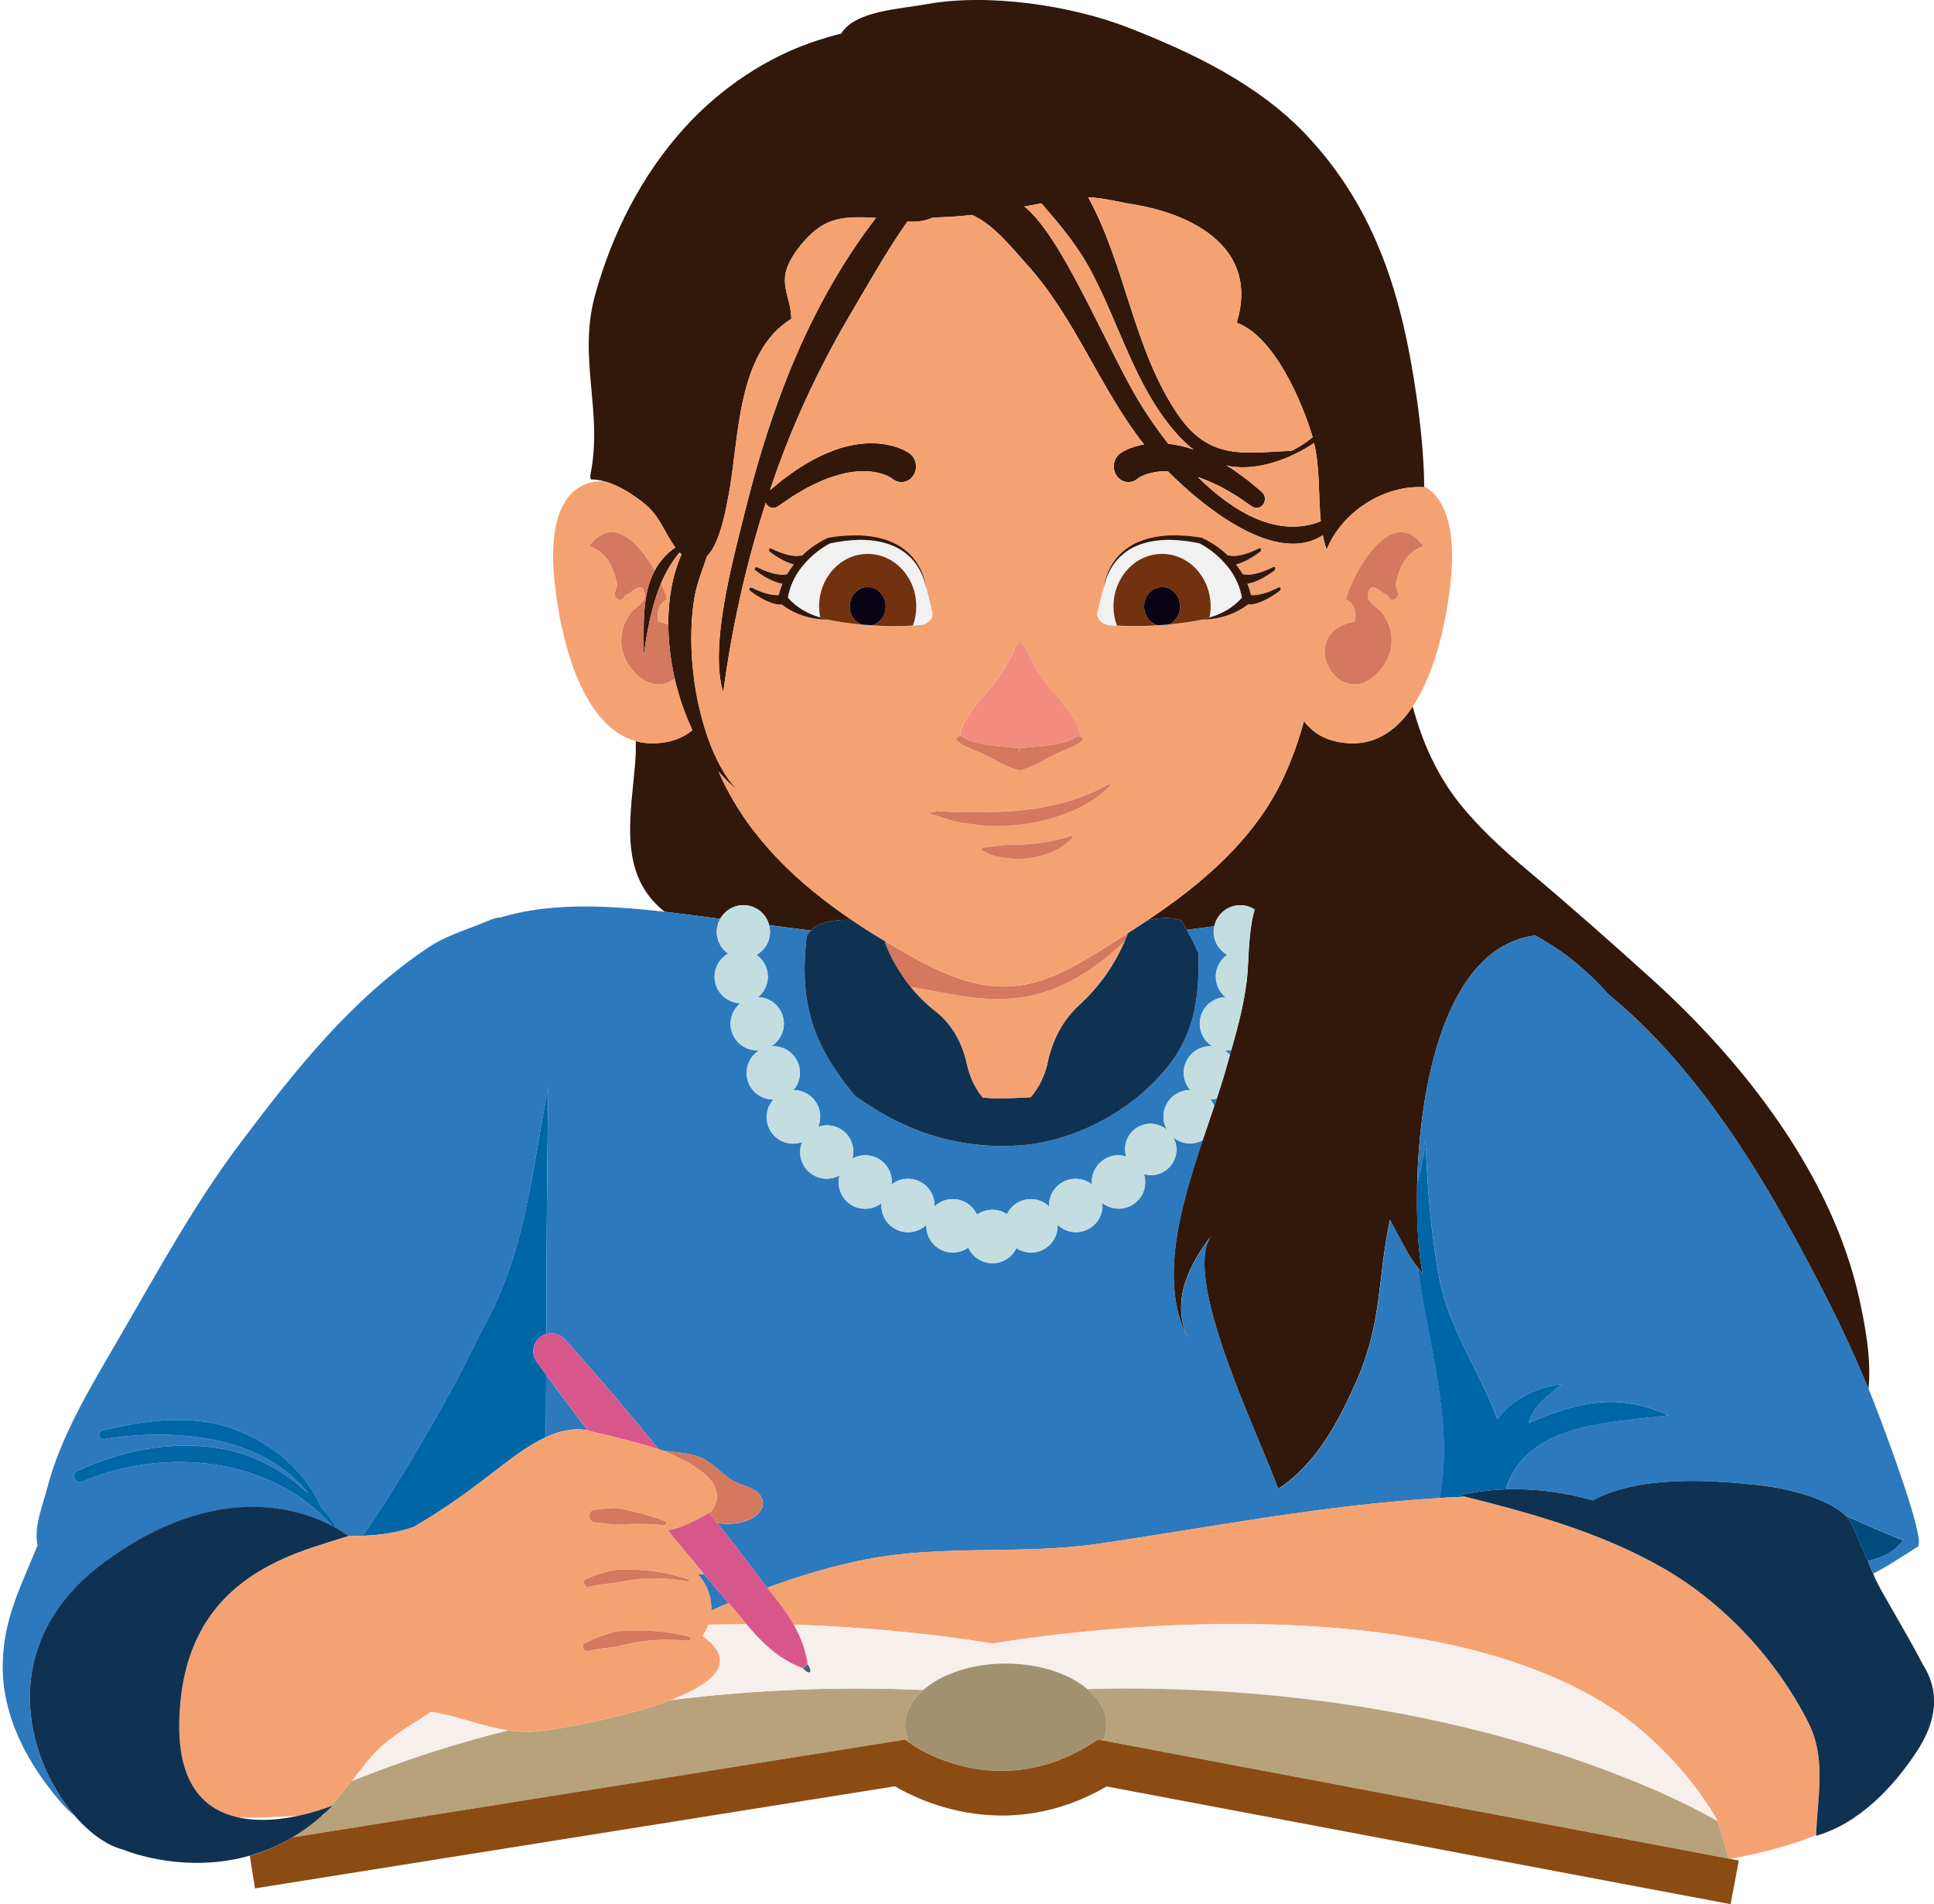
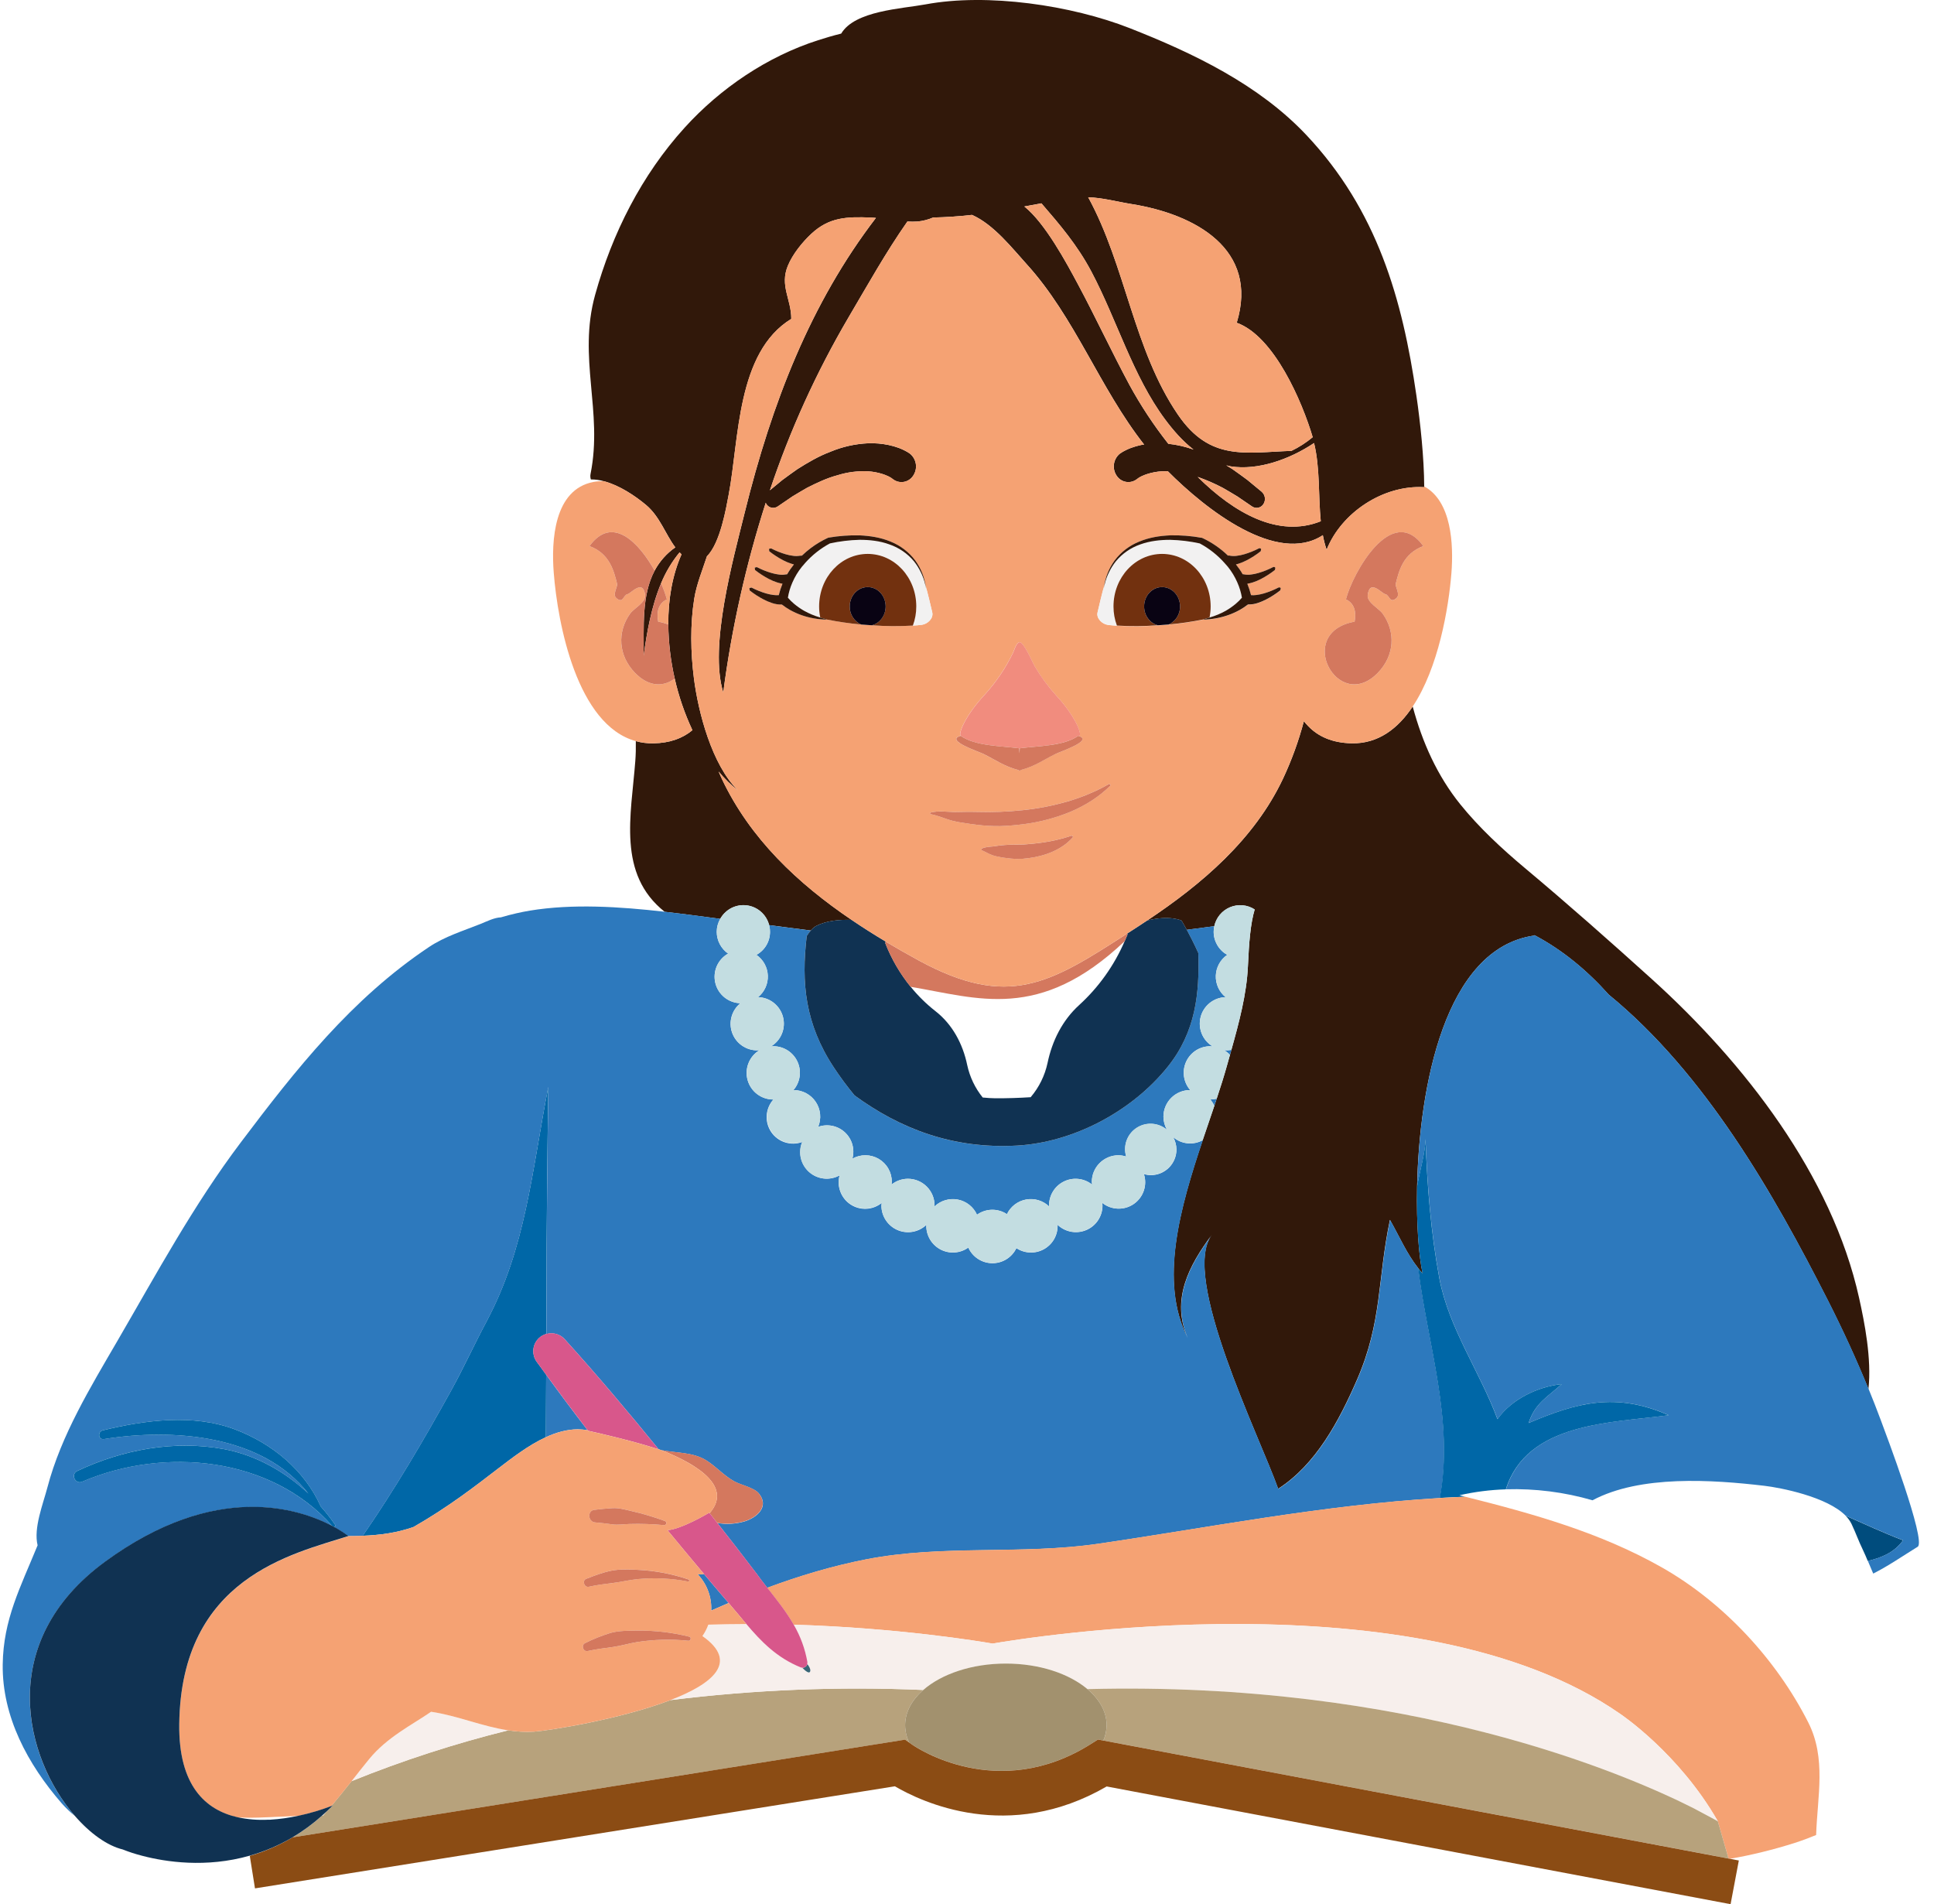
<svg xmlns="http://www.w3.org/2000/svg" width="583" height="574" viewBox="0 0 583 574" fill="none">
  <g clip-path="url(#clip0_1_2299)">
    <path d="M407.496 224.052C401.586 223.935 397.333 221.991 394.306 218.813C393.87 218.345 393.433 217.882 393.055 217.387C391.477 223.359 389.362 229.177 386.737 234.768C378.075 253.054 362.343 266.477 345.772 277.496C352.623 275.73 356.182 277.496 356.182 277.496C356.182 277.496 356.804 278.527 357.753 280.265C360.158 279.946 362.542 279.633 364.913 279.327L366.043 279.18C366.314 277.911 366.889 276.727 367.719 275.73C368.549 274.733 369.609 273.953 370.807 273.456C372.006 272.96 373.307 272.763 374.599 272.881C375.891 272.999 377.135 273.43 378.223 274.136C376.962 278.369 376.505 284.048 376.186 291.205C375.815 299.581 373.519 308.202 371.197 316.461C371.053 316.973 370.908 317.492 370.767 317.994C370.462 319.076 370.156 320.151 369.86 321.217C368.974 324.388 367.912 327.745 366.768 331.18L366.053 333.317C364.927 336.671 363.734 340.124 362.556 343.625C355.739 363.937 349.331 386.311 357.972 403.212C353.004 391.726 358.361 381.501 365.26 372.245C355.829 384.823 379.597 432.767 385.294 448.746C396.697 441.432 403.638 428.3 409.025 415.962C416.694 398.391 415.179 385.755 418.989 367.693C421.885 372.791 423.995 377.794 427.486 382.223C427.925 382.783 428.379 383.336 428.86 383.875C427.736 378.904 426.939 369.204 427.18 357.691C427.805 327.858 435.426 285.807 462.507 281.997C462.527 281.956 462.538 281.918 462.558 281.877C471.172 286.443 478.497 292.6 484.963 299.818C514.054 323.622 534.679 359.831 550.982 391.932C555.421 400.673 559.53 409.596 563.237 418.676C564.241 409.541 562.055 398.598 560.423 391.238C552.229 354.238 525.797 320.272 497.847 295.036C485.379 283.777 472.615 272.48 459.641 261.619C452.752 255.854 445.843 249.429 440.225 242.472C433.299 233.882 428.76 223.812 425.857 212.955C421.428 219.627 415.457 224.193 407.496 224.052Z" fill="#31180A" />
    <path d="M224.079 272.833C225.854 272.837 227.577 273.429 228.979 274.517C230.38 275.605 231.381 277.128 231.824 278.846C233.356 279.045 234.882 279.241 236.431 279.447C239.072 279.789 241.729 280.132 244.402 280.478C244.864 279.913 245.426 279.439 246.062 279.08C249.154 277.496 253.153 277.152 256.713 277.276C240.513 266.305 226.158 252.844 217.596 234.751C217.252 234.012 216.947 233.28 216.62 232.549C218.365 234.65 220.322 236.565 222.461 238.262C214.6 230.501 210.494 214.751 209.182 204.427C208.192 196.641 208.038 188.196 209.285 180.441C209.972 176.133 211.731 171.883 213.116 167.66C217.153 163.675 218.929 152.941 219.671 149.052C222.839 132.46 222.001 106.221 238.534 96.117C238.534 90.159 235.009 86.153 237.503 80.106C238.943 76.625 241.815 73.045 244.584 70.462C249.93 65.483 255.259 65.28 262.56 65.586C263.052 65.607 263.543 65.644 264.038 65.689C244.364 91.355 232.683 121.383 224.492 154.498C221.056 168.444 213.676 194.851 218.026 208.715C220.57 189.308 224.858 170.17 230.838 151.533C230.869 151.634 230.905 151.734 230.948 151.831C231.11 152.128 231.333 152.387 231.602 152.592C231.87 152.797 232.179 152.944 232.507 153.023C232.836 153.102 233.178 153.111 233.51 153.05C233.843 152.99 234.159 152.86 234.438 152.67L234.579 152.574L238.874 149.643C240.331 148.729 241.822 147.904 243.285 147.035C246.295 145.506 249.336 144.08 252.456 143.256C255.433 142.32 258.553 141.918 261.67 142.07C263.117 142.159 264.547 142.421 265.931 142.85C266.582 143.051 267.217 143.3 267.831 143.596C268.102 143.757 268.425 143.888 268.652 144.056L269.119 144.4C269.578 144.766 270.109 145.032 270.677 145.181C271.246 145.329 271.839 145.357 272.419 145.263C272.998 145.168 273.552 144.954 274.043 144.632C274.535 144.311 274.954 143.89 275.273 143.397C275.968 142.375 276.257 141.13 276.085 139.907C275.913 138.683 275.292 137.567 274.342 136.776C273.773 136.366 273.168 136.01 272.534 135.711C271.995 135.426 271.504 135.254 270.961 135.024C269.948 134.649 268.909 134.352 267.851 134.134C265.836 133.717 263.779 133.542 261.722 133.615C257.814 133.79 253.967 134.651 250.356 136.157C246.773 137.504 243.516 139.421 240.362 141.421C238.846 142.514 237.307 143.565 235.83 144.692L232.088 147.784C238.151 129.669 246.077 112.231 255.74 95.752C261.457 86.067 267.078 75.969 273.541 66.772C274.559 66.837 275.581 66.837 276.599 66.772C278.222 66.613 279.811 66.205 281.309 65.562C285.202 65.487 289.116 65.219 292.991 64.772C299.554 67.603 305.384 75.114 309.455 79.587C324.068 95.653 331.482 116.948 344.899 133.996C344.607 134.048 344.319 134.058 344.026 134.123C342.975 134.341 341.941 134.639 340.934 135.013C340.405 135.237 339.904 135.408 339.357 135.7C338.724 136 338.119 136.357 337.55 136.766C336.6 137.556 335.979 138.672 335.806 139.896C335.634 141.12 335.924 142.364 336.619 143.386C336.938 143.879 337.357 144.3 337.848 144.622C338.34 144.943 338.893 145.158 339.473 145.253C340.053 145.347 340.646 145.319 341.214 145.171C341.782 145.022 342.313 144.756 342.772 144.39L343.24 144.046C343.466 143.878 343.789 143.747 344.061 143.586C344.675 143.29 345.31 143.04 345.961 142.84C347.345 142.411 348.775 142.149 350.221 142.06C350.822 142.019 351.434 142.026 352.049 142.036C363.511 153.563 384.933 170.378 398.776 161.314C399.049 162.802 399.429 164.269 399.913 165.702C404.38 154.477 417.037 146.118 429.324 146.853C429.324 146.771 429.324 146.685 429.324 146.599C429.279 137.978 428.193 127.661 426.967 119.195C422.768 90.156 415.154 63.363 393.801 40.701C379.456 25.477 359.721 16.025 340.57 8.493C322.958 1.574 297.681 -2.157 279.004 1.32C271.83 2.653 257.675 3.209 253.579 10.126C251.064 10.737 248.676 11.466 246.611 12.125C231.329 17.018 217.201 26.555 206.382 38.481C193.394 52.791 184.53 70.396 179.397 88.884C174.116 107.908 181.802 123.995 178.023 142.826C177.907 143.387 177.938 143.968 178.112 144.513C179.482 144.507 180.846 144.697 182.163 145.077C186.715 146.307 191.377 149.385 194.724 152.179C198.922 155.68 200.599 161.039 203.575 164.987C200.975 166.799 198.839 169.2 197.342 171.993C193.332 179.551 194.136 189.093 194.03 197.627C194.975 190.721 196.346 182.833 199.273 175.834C200.66 172.46 202.543 169.313 204.86 166.495C205.055 166.695 205.241 166.904 205.45 167.093C202.702 173.278 201.413 180.562 201.458 188.22C201.585 199.241 204.062 210.107 208.725 220.094C205.835 222.499 202.018 223.966 196.971 224.062C195.18 224.095 193.393 223.87 191.666 223.396C191.697 225.392 191.666 227.395 191.508 229.422C190.261 245.759 186.011 263.436 200.365 274.836C206.062 275.486 211.683 276.245 217.108 276.963C217.796 275.715 218.805 274.675 220.031 273.948C221.257 273.222 222.655 272.837 224.079 272.833ZM372.812 97.285C384.122 101.356 392.561 121.143 395.711 131.777C393.754 133.408 391.605 134.793 389.31 135.9C375.437 136.384 364.72 139.102 355.069 124.964C341.7 105.38 339.347 80.137 328.033 59.457C332.475 59.611 336.712 60.803 341.178 61.518C360.243 64.573 379.573 75.103 372.812 97.285ZM324.982 85.754C321.512 79.271 315.039 67.201 308.779 62.233C310.497 61.913 312.214 61.604 313.932 61.288C319.461 67.682 324.769 73.89 328.995 81.872C336.701 96.426 341.45 113.275 351.204 126.403C353.681 129.736 356.495 132.955 359.773 135.505C357.319 134.631 354.772 134.047 352.183 133.766C347.793 128.196 343.879 122.266 340.481 116.041C335.114 106.056 330.328 95.739 324.982 85.754ZM361.058 143.75C363.648 144.654 366.168 145.75 368.596 147.028C370.06 147.898 371.551 148.722 373.011 149.636L377.302 152.567L377.443 152.663C377.723 152.853 378.039 152.983 378.371 153.044C378.704 153.104 379.045 153.095 379.374 153.016C379.703 152.937 380.011 152.79 380.28 152.585C380.548 152.38 380.771 152.121 380.934 151.825C381.267 151.246 381.388 150.569 381.277 149.911C381.165 149.252 380.828 148.654 380.322 148.217L376.034 144.675C374.557 143.548 373.018 142.496 371.503 141.404C370.896 141.019 370.282 140.64 369.661 140.267C370.118 140.366 370.551 140.507 371.035 140.579C379.048 141.837 388.613 138.573 396.117 133.536C397.955 141.174 397.367 149.416 398.14 157.112C385.345 162.221 372.028 154.621 361.047 143.757L361.058 143.75Z" fill="#31180A" />
    <path d="M210.268 474.46C211.666 475.915 212.754 477.641 213.463 479.532C214.171 481.422 214.487 483.437 214.391 485.454C216.132 484.674 217.888 483.925 219.64 483.176C219.273 482.754 218.915 482.321 218.538 481.902C216.404 479.428 214.308 476.927 212.205 474.429C211.565 474.544 210.911 474.555 210.268 474.46Z" fill="#2D79BD" />
    <path d="M368.984 316.526C369.648 316.921 370.251 317.411 370.774 317.98C370.915 317.471 371.059 316.949 371.204 316.447C370.71 316.543 370.208 316.594 369.706 316.598C369.451 316.598 369.218 316.547 368.984 316.526Z" fill="#2D79BD" />
    <path d="M164.527 433.199C167.65 431.767 170.863 430.849 174.164 430.815C175.154 430.834 176.142 430.922 177.119 431.079C172.882 425.582 168.72 420.013 164.633 414.371C164.592 420.645 164.557 426.921 164.527 433.199Z" fill="#2D79BD" />
    <path d="M364.83 331.414C365.325 331.983 365.737 332.619 366.054 333.303L366.768 331.166C366.146 331.325 365.507 331.409 364.865 331.417L364.83 331.414Z" fill="#2D79BD" />
    <path d="M228.024 287.817C229.042 288.521 229.883 289.452 230.479 290.537C231.075 291.622 231.41 292.831 231.457 294.068C231.505 295.304 231.264 296.535 230.753 297.663C230.243 298.791 229.477 299.784 228.515 300.564C230.248 300.611 231.918 301.219 233.275 302.298C234.631 303.377 235.6 304.867 236.037 306.544C236.473 308.222 236.352 309.995 235.693 311.598C235.033 313.201 233.871 314.546 232.381 315.431C232.621 315.41 232.855 315.358 233.099 315.358C234.632 315.351 236.135 315.786 237.429 316.61C238.722 317.434 239.751 318.612 240.393 320.005C241.035 321.398 241.262 322.946 241.048 324.464C240.835 325.983 240.188 327.408 239.187 328.569H239.221C240.541 328.567 241.841 328.891 243.006 329.513C244.17 330.134 245.164 331.033 245.897 332.13C246.631 333.227 247.083 334.488 247.212 335.802C247.342 337.115 247.145 338.441 246.639 339.66C248.007 339.171 249.483 339.068 250.906 339.361C252.329 339.654 253.644 340.333 254.707 341.322C255.771 342.311 256.542 343.574 256.937 344.972C257.332 346.37 257.335 347.849 256.947 349.249C258.164 348.563 259.54 348.209 260.937 348.223C262.334 348.236 263.703 348.616 264.907 349.326C266.11 350.035 267.106 351.048 267.795 352.263C268.484 353.479 268.841 354.854 268.831 356.251C268.819 356.519 268.792 356.786 268.752 357.052C270.153 355.93 271.894 355.316 273.689 355.31C275.819 355.31 277.861 356.156 279.367 357.662C280.873 359.167 281.719 361.21 281.719 363.339C281.719 363.453 281.691 363.556 281.684 363.666C282.607 362.778 283.73 362.125 284.958 361.762C286.186 361.399 287.483 361.335 288.74 361.578C289.997 361.82 291.178 362.361 292.183 363.155C293.187 363.949 293.987 364.972 294.514 366.139C295.824 365.201 297.388 364.682 298.999 364.653C300.61 364.623 302.193 365.084 303.536 365.975C304.08 364.834 304.888 363.838 305.892 363.071C306.897 362.303 308.069 361.786 309.313 361.56C310.557 361.335 311.837 361.408 313.047 361.774C314.257 362.14 315.362 362.788 316.272 363.666C316.272 363.556 316.238 363.453 316.238 363.339C316.231 361.832 316.651 360.354 317.448 359.075C318.245 357.797 319.388 356.769 320.744 356.112C322.1 355.455 323.614 355.194 325.112 355.36C326.609 355.527 328.029 356.113 329.208 357.052C329.167 356.787 329.139 356.519 329.126 356.251C329.126 354.122 329.972 352.079 331.478 350.574C332.983 349.068 335.026 348.222 337.155 348.222C337.945 348.233 338.73 348.363 339.481 348.607C339.008 347.023 339.059 345.328 339.627 343.776C340.194 342.223 341.248 340.895 342.631 339.989C344.013 339.084 345.652 338.649 347.302 338.749C348.952 338.849 350.525 339.48 351.788 340.546C351.091 339.347 350.72 337.986 350.713 336.598C350.713 334.469 351.559 332.427 353.065 330.921C354.571 329.415 356.613 328.569 358.742 328.569H358.777C357.774 327.408 357.127 325.984 356.912 324.465C356.697 322.946 356.924 321.398 357.566 320.005C358.207 318.611 359.237 317.433 360.53 316.609C361.824 315.785 363.328 315.351 364.862 315.358C365.109 315.358 365.343 315.41 365.583 315.431C364.093 314.546 362.931 313.201 362.271 311.598C361.612 309.995 361.491 308.222 361.927 306.544C362.363 304.867 363.333 303.377 364.689 302.298C366.046 301.219 367.716 300.611 369.448 300.564C368.487 299.784 367.72 298.791 367.209 297.664C366.697 296.536 366.456 295.305 366.504 294.067C366.552 292.83 366.887 291.621 367.483 290.536C368.08 289.451 368.921 288.52 369.94 287.817C368.704 287.124 367.674 286.115 366.956 284.893C366.238 283.671 365.858 282.28 365.854 280.863C365.857 280.292 365.919 279.723 366.04 279.166L364.91 279.313C362.539 279.619 360.148 279.932 357.749 280.251C358.684 281.969 359.938 284.402 361.24 287.295C361.584 299.32 360.512 310.937 352.008 321.546C341.254 334.97 323.604 344.346 306.549 345.305C287.171 346.394 271.322 340.21 257.603 330.187C255.383 327.503 253.31 324.701 251.391 321.794C242.657 308.566 241.506 296.211 243.179 282.155C243.541 281.565 243.95 281.005 244.403 280.482C241.729 280.124 239.072 279.781 236.431 279.451C234.882 279.245 233.339 279.049 231.824 278.85C232.297 280.554 232.179 282.369 231.489 283.998C230.799 285.627 229.578 286.974 228.024 287.82V287.817Z" fill="#2D79BD" />
    <path d="M149.78 442.94C154.436 439.366 159.359 435.573 164.534 433.199C164.566 426.923 164.601 420.647 164.64 414.371C163.681 413.048 162.706 411.746 161.754 410.416C160.988 409.334 160.645 408.009 160.789 406.691C160.933 405.373 161.555 404.154 162.537 403.263C163.155 402.702 163.897 402.295 164.702 402.074C164.719 398.487 164.743 394.904 164.743 391.32C164.743 369.929 164.991 348.923 165.276 327.597C160.246 353.475 158.507 376.079 146.633 398.374C142.964 405.246 139.761 412.323 135.982 419.143C127.736 434.072 119.037 448.853 109.334 462.912C114.529 462.709 119.641 462.032 124.654 460.263C135.202 454.243 143.661 447.633 149.78 442.94Z" fill="#0067A7" />
    <path d="M31.682 470.763C65.009 446.389 90.159 454.721 100.216 460.036C81.662 439.026 49.459 436.023 24.749 446.613C22.646 447.516 21.217 444.355 23.282 443.38C36.956 436.934 52.541 433.996 67.528 436.797C77.031 438.573 85.854 443.507 92.953 450.196C79.079 432.44 52.163 430.444 31.345 433.77C29.627 434.044 29.335 431.529 30.967 431.134C43.748 428.042 58.23 426.087 70.823 430.849C81.975 435.061 91.747 443.077 96.677 454.065C98.229 455.807 99.67 457.646 100.992 459.569C101.04 459.634 101.068 459.711 101.075 459.792C101.082 459.872 101.067 459.953 101.032 460.026C100.997 460.098 100.943 460.16 100.875 460.204C100.808 460.248 100.729 460.273 100.649 460.277C102.157 461.075 103.597 461.995 104.957 463.025C106.428 463.025 107.89 462.997 109.345 462.94C119.047 448.88 127.757 434.099 135.993 419.171C139.752 412.351 142.967 405.283 146.644 398.401C158.518 376.113 160.256 353.509 165.286 327.624C165.001 348.95 164.754 369.957 164.754 391.348C164.754 394.931 164.73 398.515 164.713 402.102C165.681 401.818 166.71 401.812 167.682 402.085C168.654 402.358 169.53 402.898 170.21 403.645C179.988 414.436 189.334 425.534 198.517 436.8L199.328 437.12C203.97 438.006 208.949 437.697 212.941 440.212C215.837 442.029 218.208 444.764 221.29 446.492C223.324 447.63 227.32 448.385 228.773 450.179C232.013 454.178 228.12 457.459 224.513 458.566C221.831 459.368 219.001 459.538 216.243 459.06C220.225 464.118 224.19 469.196 228.055 474.315C229.086 475.772 230.199 477.188 231.302 478.6C240.974 475.013 250.865 472.037 261.097 470.034C284.227 465.516 307.766 468.719 331.029 465.338C363.161 460.665 398.776 453.635 434.062 451.553C438.388 428.286 430.406 405.452 427.534 382.264C424.043 377.835 421.934 372.832 419.037 367.734C415.223 385.796 416.739 398.432 409.073 416.003C403.686 428.341 396.746 441.473 385.342 448.787C379.646 432.808 355.877 384.882 365.308 372.286C358.409 381.542 353.053 391.767 358.021 403.253C349.38 386.352 355.788 363.978 362.604 343.666C361.195 344.455 359.577 344.79 357.971 344.625C356.364 344.459 354.848 343.801 353.63 342.742C354.286 343.884 354.635 345.176 354.643 346.493C354.643 348.542 353.83 350.506 352.381 351.955C350.933 353.403 348.968 354.217 346.92 354.217C346.213 354.208 345.511 354.101 344.834 353.898C345.36 355.528 345.346 357.285 344.796 358.907C344.245 360.53 343.186 361.932 341.776 362.905C340.367 363.879 338.681 364.373 336.969 364.314C335.256 364.254 333.609 363.645 332.27 362.576C332.311 362.842 332.339 363.109 332.352 363.377C332.354 364.949 331.894 366.487 331.029 367.8C330.164 369.113 328.932 370.142 327.486 370.76C326.04 371.377 324.445 371.556 322.898 371.274C321.352 370.992 319.922 370.261 318.788 369.173C318.788 369.283 318.818 369.386 318.818 369.517C318.822 370.965 318.432 372.387 317.692 373.632C316.951 374.877 315.887 375.898 314.612 376.586C313.338 377.274 311.9 377.603 310.453 377.54C309.006 377.476 307.604 377.021 306.395 376.223C305.737 377.598 304.701 378.756 303.407 379.56C302.114 380.365 300.617 380.784 299.094 380.766C297.571 380.749 296.084 380.297 294.809 379.463C293.535 378.629 292.525 377.447 291.899 376.058C290.701 376.913 289.291 377.42 287.823 377.525C286.355 377.63 284.887 377.329 283.579 376.655C282.272 375.98 281.175 374.959 280.41 373.702C279.645 372.445 279.24 371.002 279.241 369.53C279.241 369.417 279.272 369.314 279.276 369.187C278.141 370.275 276.712 371.006 275.165 371.288C273.618 371.57 272.023 371.391 270.577 370.773C269.132 370.155 267.9 369.126 267.034 367.814C266.169 366.501 265.709 364.963 265.711 363.391C265.725 363.123 265.752 362.855 265.794 362.59C264.484 363.653 262.87 364.272 261.185 364.358C259.501 364.443 257.833 363.992 256.421 363.068C255.01 362.144 253.929 360.795 253.334 359.216C252.74 357.638 252.662 355.911 253.112 354.286C251.66 355.091 249.993 355.425 248.343 355.241C246.693 355.057 245.141 354.364 243.902 353.258C242.663 352.152 241.799 350.688 241.429 349.069C241.06 347.45 241.203 345.756 241.839 344.222C240.168 344.839 238.339 344.878 236.642 344.334C234.946 343.791 233.481 342.695 232.479 341.221C231.478 339.748 230.999 337.982 231.118 336.204C231.237 334.427 231.948 332.74 233.137 331.414H233.099C231.343 331.42 229.633 330.848 228.234 329.787C226.834 328.726 225.822 327.235 225.354 325.542C224.885 323.85 224.986 322.05 225.64 320.42C226.295 318.791 227.467 317.421 228.976 316.523C228.735 316.544 228.505 316.595 228.258 316.595C226.604 316.601 224.988 316.095 223.634 315.145C222.28 314.195 221.254 312.849 220.697 311.292C220.139 309.734 220.079 308.043 220.523 306.449C220.967 304.856 221.894 303.44 223.176 302.395C221.428 302.347 219.744 301.726 218.382 300.628C217.021 299.531 216.057 298.017 215.638 296.319C215.22 294.621 215.37 292.832 216.066 291.227C216.761 289.623 217.964 288.291 219.49 287.436C218.429 286.697 217.563 285.714 216.965 284.569C216.367 283.424 216.054 282.151 216.054 280.859C216.061 279.486 216.426 278.139 217.112 276.949C211.687 276.231 206.066 275.472 200.369 274.823C186.664 273.259 172.539 272.37 159.734 274.479C158.36 274.723 156.986 274.967 155.649 275.29C154.062 275.634 152.533 276.063 151.018 276.503C148.925 276.603 146.792 277.716 144.926 278.465C139.638 280.578 134.089 282.268 129.331 285.446C105.967 301.058 89.245 322.254 72.561 344.38C58.289 363.312 47.277 383.741 35.4 404.163C27.291 418.109 18.413 432.646 14.304 448.296C12.96 453.405 10.064 460.607 11.335 465.791C6.154 478.459 1 488.124 0.818 501.702C0.609 517.411 8.377 531.786 18.574 543.53C19.789 544.912 21.119 546.189 22.55 547.347C7.559 530.092 -1.659 495.157 31.682 470.763Z" fill="#2D79BD" />
    <path d="M573.672 464.297C567.425 461.892 561.829 459.274 556.328 456.858C557.068 457.579 557.68 458.42 558.139 459.346C559.626 462.51 560.107 464.156 561.66 467.372C562.162 468.402 562.598 469.464 563.035 470.519C567.072 469.533 570.93 468.086 573.672 464.297Z" fill="#004C7D" />
    <path d="M251.391 321.794C253.311 324.699 255.386 327.5 257.606 330.184C271.325 340.196 287.174 346.38 306.552 345.301C323.608 344.343 341.254 334.966 352.011 321.543C360.515 310.933 361.587 299.33 361.243 287.291C359.941 284.398 358.687 281.969 357.753 280.248C356.818 278.527 356.182 277.479 356.182 277.479C356.182 277.479 352.623 275.726 345.772 277.479C344.851 278.09 343.93 278.698 343.023 279.293L339.777 281.395L339.89 281.667C339.615 282.354 339.313 283.041 339.021 283.708C335.871 291.012 331.205 297.563 325.332 302.928C320.261 307.521 317.162 313.733 315.774 320.433C314.955 324.229 313.209 327.762 310.692 330.72C307.112 330.949 303.562 331.056 300.042 331.043C298.949 331.043 297.636 330.943 296.235 330.812C293.935 327.962 292.335 324.612 291.565 321.031C290.243 314.654 287.116 308.765 281.973 304.769C279.219 302.611 276.718 300.149 274.517 297.43C271.309 293.471 268.733 289.039 266.879 284.292C266.91 284.127 266.951 283.948 266.986 283.794C263.505 281.732 260.073 279.547 256.72 277.266C253.174 277.142 249.188 277.485 246.069 279.069C245.434 279.429 244.871 279.903 244.409 280.468C243.956 280.991 243.547 281.551 243.186 282.141C241.516 296.224 242.657 308.579 251.391 321.794Z" fill="#103252" />
-     <path d="M274.5 297.447C276.701 300.166 279.202 302.628 281.955 304.786C287.109 308.782 290.225 314.671 291.548 321.048C292.318 324.629 293.917 327.979 296.217 330.829C297.619 330.96 298.932 331.053 300.024 331.06C303.549 331.08 307.1 330.973 310.675 330.737C313.192 327.779 314.937 324.245 315.757 320.45C317.131 313.75 320.244 307.538 325.315 302.944C331.188 297.58 335.854 291.029 339.003 283.725C313.283 308.05 294.771 300.835 274.5 297.447Z" fill="#F5A273" />
    <path d="M266.859 284.309C268.712 289.056 271.288 293.488 274.496 297.447C294.768 300.828 313.283 308.064 339.003 283.725C339.295 283.038 339.598 282.388 339.873 281.684L339.759 281.413C316.451 296.492 303.979 304.171 277.004 289.531C273.637 287.699 270.291 285.792 266.965 283.811C266.941 283.976 266.89 284.144 266.859 284.309Z" fill="#D4785E" />
    <path d="M328.033 59.457C339.347 80.137 341.701 105.373 355.069 124.964C364.72 139.102 375.437 136.384 389.31 135.9C391.605 134.793 393.755 133.408 395.711 131.777C392.561 121.126 384.122 101.356 372.812 97.285C379.573 75.107 360.244 64.573 341.178 61.518C336.712 60.803 332.476 59.611 328.033 59.457Z" fill="#F5A273" />
    <path d="M359.78 135.511C356.502 132.962 353.688 129.743 351.211 126.41C341.457 113.282 336.708 96.433 329.002 81.879C324.776 73.897 319.468 67.689 313.939 61.295C312.221 61.611 310.504 61.92 308.786 62.239C315.046 67.221 321.519 79.278 324.989 85.761C330.335 95.725 335.121 106.056 340.495 116.048C343.892 122.273 347.807 128.202 352.197 133.773C354.784 134.054 357.329 134.638 359.78 135.511Z" fill="#F5A273" />
    <path d="M198.414 187.385C199.454 187.566 200.474 187.849 201.458 188.231C201.413 180.582 202.691 173.274 205.44 167.104C205.23 166.915 205.045 166.705 204.849 166.506C202.532 169.323 200.649 172.471 199.263 175.844C199.98 177.397 200.568 179.006 201.022 180.655C198.414 181.861 197.881 184.582 198.414 187.385Z" fill="#F5A273" />
    <path d="M399.886 165.702C399.402 164.269 399.022 162.802 398.748 161.314C384.913 170.378 363.49 153.563 352.022 142.036C351.407 142.036 350.795 142.036 350.194 142.06C348.748 142.149 347.317 142.411 345.933 142.84C345.282 143.041 344.647 143.29 344.033 143.586C343.762 143.747 343.439 143.878 343.212 144.046L342.745 144.39C342.286 144.756 341.755 145.022 341.187 145.171C340.618 145.319 340.025 145.347 339.446 145.253C338.866 145.158 338.312 144.943 337.821 144.622C337.329 144.3 336.91 143.879 336.591 143.386C335.897 142.364 335.607 141.12 335.779 139.896C335.951 138.672 336.573 137.556 337.523 136.766C338.092 136.357 338.696 136 339.33 135.7C339.869 135.415 340.361 135.243 340.907 135.013C341.914 134.639 342.947 134.342 343.999 134.123C344.291 134.058 344.58 134.048 344.872 133.996C331.455 116.948 324.04 95.653 309.428 79.587C305.357 75.121 299.526 67.603 292.964 64.772C289.092 65.215 285.178 65.487 281.282 65.562C279.783 66.205 278.195 66.613 276.572 66.772C275.553 66.837 274.532 66.837 273.514 66.772C267.089 75.969 261.444 86.067 255.74 95.752C246.078 112.226 238.152 129.657 232.088 147.767L235.83 144.675C237.307 143.548 238.846 142.496 240.362 141.404C243.516 139.404 246.773 137.487 250.356 136.14C253.967 134.634 257.814 133.773 261.722 133.598C263.779 133.525 265.836 133.699 267.851 134.117C268.909 134.335 269.948 134.632 270.961 135.006C271.487 135.23 271.992 135.402 272.534 135.694C273.168 135.992 273.773 136.349 274.342 136.759C275.292 137.549 275.913 138.665 276.085 139.889C276.257 141.113 275.968 142.357 275.273 143.379C274.954 143.873 274.535 144.293 274.043 144.615C273.552 144.936 272.998 145.151 272.419 145.246C271.839 145.34 271.246 145.312 270.677 145.164C270.109 145.015 269.578 144.749 269.119 144.383L268.652 144.039C268.425 143.871 268.102 143.74 267.831 143.579C267.217 143.283 266.582 143.034 265.931 142.833C264.547 142.404 263.117 142.142 261.67 142.053C258.553 141.901 255.433 142.303 252.456 143.239C249.336 144.073 246.295 145.499 243.286 147.018C241.822 147.887 240.331 148.712 238.874 149.626L234.579 152.556L234.438 152.653C234.159 152.843 233.843 152.972 233.51 153.033C233.178 153.094 232.836 153.085 232.507 153.006C232.179 152.927 231.87 152.78 231.602 152.575C231.333 152.37 231.11 152.111 230.948 151.814C230.905 151.717 230.869 151.617 230.838 151.515C224.858 170.153 220.57 189.291 218.026 208.697C213.676 194.834 221.046 168.426 224.492 154.481C232.683 121.366 244.364 91.337 264.038 65.672C263.543 65.627 263.052 65.59 262.56 65.569C255.242 65.263 249.93 65.462 244.571 70.462C241.801 73.045 238.929 76.625 237.489 80.106C234.988 86.142 238.52 90.159 238.52 96.117C221.987 106.221 222.825 132.46 219.658 149.052C218.915 152.941 217.139 163.675 213.102 167.66C211.728 171.883 209.965 176.133 209.271 180.441C208.024 188.196 208.179 196.641 209.168 204.427C210.481 214.734 214.586 230.501 222.447 238.262C220.308 236.565 218.351 234.65 216.607 232.549C216.95 233.281 217.235 234.012 217.582 234.751C226.144 252.844 240.499 266.305 256.699 277.276C260.052 279.547 263.485 281.718 266.965 283.804C270.284 285.783 273.63 287.69 277.004 289.524C303.979 304.164 316.451 296.485 339.759 281.406L343.006 279.303C343.93 278.709 344.851 278.1 345.755 277.489C362.315 266.47 378.051 253.047 386.72 234.761C389.345 229.169 391.46 223.352 393.038 217.38C393.416 217.874 393.852 218.338 394.289 218.805C397.316 221.98 401.569 223.928 407.479 224.045C415.44 224.186 421.411 219.62 425.853 212.958C433.594 201.348 436.69 183.358 437.535 172.632C438.178 164.156 437.628 151.1 429.289 146.592C429.289 146.678 429.289 146.764 429.289 146.846C417.01 146.118 404.373 154.47 399.886 165.702ZM323.395 252.39C320.089 256.149 315.025 257.987 310.205 258.637C308.99 258.812 307.765 258.9 306.539 258.901C305.324 258.848 304.113 258.734 302.91 258.558C302.309 258.489 301.708 258.372 301.113 258.248C300.477 258.147 299.851 257.992 299.241 257.785C297.99 257.352 297.073 256.733 295.943 256.263L295.805 255.919L295.932 255.785C297.166 255.218 298.547 255.228 299.619 255.098C300.733 254.903 301.857 254.764 302.986 254.682C305.271 254.472 307.545 254.703 309.768 254.438C314.235 254.095 318.543 253.407 323.058 251.875L323.47 252.067L323.395 252.39ZM334.678 236.826C331.304 240.193 327.119 242.805 322.687 244.684C318.217 246.524 313.527 247.772 308.734 248.398C306.329 248.7 303.975 248.931 301.539 248.999C299.127 249.033 296.716 248.892 294.324 248.577C293.146 248.453 291.985 248.267 290.827 248.085C289.623 247.933 288.429 247.715 287.25 247.433C284.845 246.807 282.818 245.811 280.519 245.395L280.313 245.12L280.492 244.924C282.897 244.299 285.443 244.705 287.652 244.763C289.755 244.735 292.328 244.66 294.582 244.725C299.134 244.859 303.69 244.685 308.219 244.206C312.744 243.747 317.22 242.888 321.594 241.64C326.025 240.373 330.292 238.591 334.307 236.328L334.736 236.445L334.678 236.826ZM318.186 227.234C314.407 229.113 311.83 231.033 307.59 232.116V232.291L307.298 232.202L307.006 232.291V232.116C302.766 231.033 300.203 229.113 296.41 227.234C295.056 226.564 284.608 223.111 289.566 221.788C288.813 220.987 291.222 215.428 296.692 209.543C300.183 205.734 303.101 201.436 305.353 196.785C305.81 195.847 306.202 193.978 307.246 193.6C308.487 193.157 311.263 199.764 311.926 200.86C313.748 203.964 315.882 206.873 318.296 209.543C323.766 215.428 326.174 220.987 325.422 221.788C325.391 221.819 325.332 221.856 325.295 221.891C329.472 223.286 319.509 226.584 318.196 227.24L318.186 227.234ZM249.126 186.767C246.597 186.71 244.092 186.26 241.702 185.434C240.481 185.007 239.298 184.479 238.166 183.853C237.301 183.364 236.473 182.812 235.689 182.201H235.62C234.62 182.225 233.623 182.066 232.679 181.733C231.842 181.456 231.028 181.111 230.247 180.702C228.739 179.928 227.311 179.007 225.983 177.954L225.89 177.229L226.536 177.085C227.953 177.818 229.437 178.414 230.968 178.864C231.703 179.079 232.455 179.233 233.215 179.325C233.724 179.39 234.239 179.405 234.751 179.369C235.039 178.198 235.414 177.05 235.871 175.934C235.337 175.838 234.809 175.709 234.291 175.549C233.453 175.28 232.64 174.942 231.858 174.539C230.351 173.761 228.922 172.84 227.591 171.79L227.501 171.065L228.144 170.921C229.562 171.662 231.049 172.262 232.583 172.714C233.316 172.932 234.067 173.087 234.827 173.178C235.466 173.276 236.117 173.267 236.754 173.154L237.28 173.092C237.879 172.052 238.559 171.061 239.314 170.127C239.073 170.065 238.836 169.997 238.585 169.924C237.748 169.655 236.934 169.318 236.153 168.914C234.648 168.135 233.22 167.215 231.889 166.166L231.796 165.437L232.442 165.296C233.86 166.031 235.345 166.626 236.878 167.073C237.611 167.29 238.362 167.445 239.121 167.537C239.761 167.634 240.412 167.626 241.049 167.512L241.736 167.471C242.563 166.674 243.436 165.926 244.351 165.231C245.97 164.012 247.713 162.967 249.552 162.115L249.752 162.053C252.863 161.522 256.018 161.292 259.173 161.366C262.323 161.503 265.508 162.008 268.449 163.235C271.402 164.416 273.971 166.388 275.874 168.935C277.529 171.21 278.612 173.849 279.032 176.631C279.719 179.036 280.33 181.699 281.021 184.602C281.426 186.351 279.647 188.096 277.874 188.33C277.059 188.447 276.156 188.505 275.197 188.564C271.077 188.808 266.945 188.778 262.828 188.474C261.749 188.416 260.671 188.33 259.595 188.241C256.095 187.92 252.614 187.412 249.168 186.719L249.126 186.767ZM385.923 177.985C384.595 179.038 383.166 179.959 381.659 180.733C380.877 181.142 380.064 181.487 379.226 181.764C378.282 182.097 377.286 182.255 376.285 182.231H376.247H376.196C375.407 182.845 374.575 183.4 373.705 183.891C372.573 184.517 371.391 185.046 370.169 185.471C367.779 186.298 365.274 186.748 362.745 186.804L362.707 186.767C359.263 187.461 355.785 187.969 352.286 188.289C351.211 188.378 350.132 188.464 349.057 188.522C344.94 188.826 340.808 188.856 336.688 188.612C335.729 188.553 334.825 188.495 334.011 188.378C332.235 188.144 330.459 186.399 330.864 184.65C331.551 181.747 332.156 179.088 332.853 176.676C333.263 173.879 334.343 171.224 336 168.935C337.909 166.388 340.483 164.417 343.439 163.238C346.37 162.012 349.555 161.52 352.716 161.369C355.872 161.295 359.028 161.525 362.14 162.056L362.336 162.118C365.231 163.455 367.879 165.27 370.169 167.488L370.455 167.444L370.867 167.516C371.504 167.629 372.155 167.637 372.794 167.54C373.554 167.449 374.305 167.294 375.038 167.076C376.571 166.63 378.057 166.035 379.474 165.3C379.595 165.24 379.734 165.231 379.862 165.272C379.991 165.314 380.098 165.404 380.161 165.523L380.016 166.169C378.686 167.219 377.258 168.14 375.753 168.918C374.971 169.321 374.157 169.659 373.32 169.928L372.564 170.137C373.319 171.073 374 172.065 374.602 173.106L374.736 173.085L375.151 173.158C375.788 173.271 376.439 173.279 377.079 173.182C377.839 173.09 378.589 172.935 379.322 172.718C380.855 172.271 382.341 171.676 383.758 170.941C383.879 170.88 384.019 170.869 384.148 170.911C384.277 170.953 384.384 171.044 384.445 171.165L384.304 171.811C382.973 172.861 381.544 173.781 380.037 174.559C379.256 174.963 378.442 175.3 377.605 175.569C377.076 175.733 376.538 175.863 375.993 175.958C376.448 177.075 376.822 178.223 377.113 179.393C377.635 179.436 378.161 179.422 378.68 179.352C379.44 179.261 380.192 179.107 380.927 178.892C382.459 178.442 383.945 177.846 385.363 177.112C385.484 177.052 385.624 177.042 385.753 177.085C385.881 177.127 385.988 177.218 386.05 177.339L385.923 177.985ZM420.734 175.999C420.531 176.823 422.177 179.191 420.995 180.252C418.893 182.142 418.882 179.314 417.611 179.105C416.58 178.933 412.904 174.381 412.289 179.39C412.018 181.586 415.725 183.427 416.804 184.966C420.782 190.55 420.37 197.613 415.347 202.805C403.321 215.239 390.087 190.687 408.345 187.392C408.891 184.588 408.345 181.867 405.723 180.672C407.692 172.91 419.514 151.395 429.056 164.616C422.961 166.839 421.693 172.113 420.734 175.992V175.999Z" fill="#F5A273" />
    <path d="M371.046 140.579C370.575 140.507 370.142 140.366 369.671 140.267C370.29 140.642 370.904 141.021 371.513 141.404C373.028 142.496 374.567 143.548 376.045 144.675L380.322 148.217C380.827 148.656 381.162 149.257 381.27 149.917C381.379 150.577 381.254 151.254 380.917 151.831C380.754 152.128 380.531 152.387 380.263 152.592C379.994 152.797 379.685 152.944 379.357 153.023C379.028 153.102 378.687 153.111 378.354 153.05C378.022 152.99 377.705 152.86 377.426 152.67L377.285 152.574L373.001 149.66C371.54 148.746 370.049 147.921 368.586 147.052C366.158 145.774 363.638 144.678 361.047 143.774C372.042 154.638 385.345 162.238 398.154 157.129C397.381 149.433 397.969 141.191 396.13 133.553C388.606 138.573 379.041 141.837 371.046 140.579Z" fill="#F5A273" />
    <path d="M208.725 220.094C206.384 215.109 204.592 209.885 203.379 204.513C200.259 206.942 195.755 207.299 191.401 202.795C186.382 197.603 185.966 190.539 189.945 184.956C191.044 183.417 194.731 181.575 194.463 179.38C193.844 174.37 190.189 178.923 189.141 179.095C187.869 179.304 187.856 182.132 185.753 180.242C184.571 179.18 186.22 176.806 186.017 175.989C185.066 172.113 183.795 166.839 177.703 164.609C184.574 155.082 192.638 163.579 197.342 172.003C198.828 169.207 200.953 166.801 203.543 164.98C200.568 161.033 198.891 155.673 194.693 152.172C191.346 149.378 186.684 146.3 182.132 145.07C181.057 145.002 179.977 145.069 178.919 145.269C166.952 147.513 166.169 163.029 166.925 172.639C168.124 188.072 173.975 218.548 191.663 223.385C193.39 223.86 195.176 224.084 196.967 224.052C202.004 223.956 205.835 222.499 208.725 220.094Z" fill="#F5A273" />
    <path d="M405.723 180.665C408.344 181.861 408.891 184.582 408.344 187.385C390.087 190.68 403.321 215.232 415.347 202.798C420.37 197.607 420.782 190.543 416.803 184.96C415.707 183.42 412.017 181.579 412.289 179.383C412.904 174.374 416.563 178.926 417.611 179.098C418.882 179.308 418.892 182.135 420.995 180.246C422.177 179.184 420.531 176.81 420.734 175.992C421.692 172.113 422.96 166.85 429.055 164.609C419.514 151.378 407.692 172.903 405.723 180.665Z" fill="#D4785E" />
    <path d="M177.703 164.609C183.795 166.839 185.066 172.113 186.025 175.992C186.227 176.816 184.578 179.184 185.76 180.245C187.863 182.135 187.877 179.307 189.148 179.098C190.179 178.926 193.851 174.374 194.47 179.383C194.738 181.578 191.034 183.42 189.952 184.959C185.973 190.542 186.389 197.606 191.409 202.798C195.762 207.299 200.266 206.942 203.386 204.516C202.157 199.174 201.51 193.715 201.458 188.234C200.474 187.852 199.454 187.569 198.414 187.388C197.868 184.585 198.414 181.864 201.032 180.668C200.579 179.019 199.99 177.41 199.273 175.858C196.346 182.857 194.975 190.745 194.03 197.651C194.137 189.117 193.343 179.569 197.342 172.017C192.639 163.595 184.578 155.082 177.703 164.609Z" fill="#D4785E" />
    <path d="M307.236 225.546C307.236 226.045 307.291 226.546 307.318 227.048C307.346 226.546 307.401 226.045 307.401 225.546C313.17 224.811 320.691 224.859 325.033 221.794C325.154 221.825 325.222 221.863 325.322 221.898C325.36 221.863 325.418 221.825 325.449 221.794C326.202 220.994 323.793 215.435 318.323 209.549C315.908 206.875 313.772 203.962 311.95 200.853C311.287 199.757 308.514 193.15 307.27 193.593C306.24 193.971 305.834 195.84 305.377 196.778C303.125 201.429 300.207 205.727 296.716 209.536C291.246 215.421 288.837 220.98 289.59 221.781C293.943 224.876 301.467 224.811 307.236 225.546Z" fill="#F18C7E" />
    <path d="M325.322 221.898C325.223 221.864 325.154 221.826 325.034 221.795C320.691 224.887 313.17 224.812 307.401 225.547C307.401 226.045 307.346 226.547 307.319 227.048C307.291 226.547 307.236 226.045 307.236 225.547C301.468 224.812 293.943 224.86 289.604 221.795C284.646 223.121 295.101 226.571 296.448 227.241C300.227 229.12 302.804 231.041 307.044 232.123V232.298L307.336 232.209L307.628 232.298V232.123C311.868 231.041 314.431 229.12 318.224 227.241C319.509 226.584 329.473 223.286 325.322 221.898Z" fill="#D4785E" />
    <path d="M321.598 241.647C317.224 242.895 312.748 243.754 308.222 244.213C303.694 244.692 299.138 244.866 294.586 244.732C292.332 244.667 289.776 244.732 287.656 244.77C285.447 244.712 282.911 244.306 280.495 244.931L280.317 245.127L280.523 245.402C282.822 245.818 284.842 246.814 287.254 247.44C288.433 247.722 289.627 247.94 290.83 248.092C291.988 248.274 293.15 248.46 294.328 248.584C296.72 248.899 299.131 249.04 301.543 249.006C303.979 248.938 306.353 248.707 308.738 248.405C313.53 247.779 318.221 246.531 322.691 244.691C327.136 242.812 331.308 240.2 334.681 236.833L334.733 236.452L334.304 236.335C330.291 238.597 326.027 240.38 321.598 241.647Z" fill="#D4785E" />
    <path d="M309.754 254.452C307.532 254.716 305.257 254.486 302.972 254.696C301.844 254.778 300.72 254.916 299.605 255.112C298.533 255.232 297.152 255.222 295.919 255.799L295.791 255.933L295.929 256.276C297.059 256.747 297.99 257.365 299.227 257.798C299.837 258.006 300.464 258.161 301.1 258.262C301.694 258.386 302.295 258.503 302.897 258.571C304.099 258.747 305.31 258.862 306.525 258.915C307.752 258.914 308.977 258.825 310.191 258.65C315.001 258.001 320.076 256.163 323.381 252.404L323.443 252.081L323.03 251.889C318.53 253.421 314.235 254.108 309.754 254.452Z" fill="#D4785E" />
    <path d="M278.849 176.019C278.492 174.825 278.068 173.651 277.578 172.505C277.016 171.333 276.324 170.228 275.517 169.21C273.566 166.853 271.001 165.081 268.106 164.09C265.251 163.06 262.182 162.716 259.145 162.716C256.14 162.792 253.149 163.155 250.212 163.798C247.407 165.304 244.888 167.29 242.77 169.667L242.427 170.076C242.2 170.34 241.949 170.591 241.739 170.866C240.586 172.303 239.631 173.889 238.898 175.58C238.252 177.044 237.796 178.584 237.541 180.163C238.121 180.834 238.754 181.456 239.434 182.025C240.348 182.79 241.326 183.474 242.358 184.07C243.919 184.946 245.577 185.638 247.298 186.131C247.066 185.037 246.951 183.921 246.955 182.802C246.955 174.037 253.504 166.963 261.598 166.963C269.693 166.963 276.245 174.037 276.245 182.802C276.249 184.77 275.9 186.722 275.214 188.567C276.176 188.509 277.077 188.45 277.891 188.333C279.667 188.1 281.443 186.354 281.038 184.606C280.351 181.702 279.746 179.046 279.049 176.634C279.097 176.951 279.176 177.263 279.203 177.579C279.107 177.05 278.966 176.535 278.849 176.019Z" fill="#F2F1F1" />
    <path d="M261.564 166.959C253.469 166.959 246.921 174.034 246.921 182.798C246.917 183.917 247.032 185.033 247.264 186.128C247.886 186.313 248.491 186.543 249.133 186.684L249.154 186.719C252.6 187.412 256.081 187.92 259.581 188.241C258.542 187.766 257.663 186.998 257.053 186.031C256.442 185.065 256.127 183.941 256.146 182.798C256.146 179.565 258.551 176.957 261.56 176.957C264.57 176.957 266.975 179.575 266.975 182.798C266.975 185.547 265.199 187.863 262.815 188.474C266.931 188.778 271.063 188.807 275.183 188.564C275.869 186.719 276.218 184.766 276.214 182.798C276.218 174.034 269.659 166.959 261.564 166.959Z" fill="#72310F" />
    <path d="M266.979 182.798C266.979 179.565 264.574 176.958 261.564 176.958C258.554 176.958 256.149 179.576 256.149 182.798C256.131 183.941 256.446 185.065 257.056 186.032C257.667 186.998 258.545 187.766 259.585 188.241C260.661 188.33 261.739 188.416 262.818 188.474C265.203 187.863 266.979 185.564 266.979 182.798Z" fill="#090313" />
    <path d="M350.307 166.959C358.402 166.959 364.95 174.034 364.95 182.798C364.953 183.916 364.838 185.031 364.607 186.124C366.329 185.632 367.987 184.94 369.548 184.063C370.578 183.465 371.556 182.781 372.471 182.018C373.15 181.449 373.782 180.826 374.361 180.156C374.1 178.576 373.638 177.036 372.987 175.573C372.254 173.882 371.298 172.297 370.145 170.859C369.901 170.546 369.616 170.261 369.355 169.962L369.252 169.842C367.102 167.384 364.526 165.335 361.649 163.792C358.712 163.147 355.721 162.785 352.716 162.709C349.682 162.709 346.61 163.032 343.755 164.084C340.86 165.077 338.295 166.851 336.344 169.21C335.537 170.229 334.845 171.336 334.283 172.508C333.794 173.651 333.371 174.821 333.015 176.013C332.891 176.531 332.754 177.043 332.671 177.576C332.702 177.256 332.778 176.944 332.826 176.628C332.139 179.033 331.527 181.699 330.836 184.602C330.431 186.351 332.211 188.096 333.984 188.33C334.798 188.447 335.702 188.505 336.66 188.564C335.975 186.719 335.625 184.766 335.629 182.798C335.657 174.034 342.212 166.959 350.307 166.959Z" fill="#F2F1F1" />
    <path d="M364.607 186.124C364.838 185.031 364.953 183.916 364.951 182.798C364.951 174.034 358.402 166.959 350.307 166.959C342.212 166.959 335.657 174.034 335.657 182.798C335.653 184.766 336.002 186.719 336.688 188.564C340.808 188.807 344.94 188.777 349.057 188.474C346.652 187.863 344.892 185.564 344.892 182.798C344.892 179.565 347.297 176.957 350.307 176.957C353.317 176.957 355.722 179.575 355.722 182.798C355.741 183.941 355.425 185.065 354.815 186.031C354.205 186.998 353.326 187.766 352.286 188.241C355.785 187.92 359.263 187.412 362.707 186.719L362.738 186.684C363.377 186.543 363.982 186.313 364.607 186.124Z" fill="#72310F" />
    <path d="M355.722 182.798C355.722 179.565 353.317 176.958 350.307 176.958C347.297 176.958 344.892 179.576 344.892 182.798C344.892 185.547 346.669 187.863 349.056 188.474C350.132 188.416 351.211 188.33 352.286 188.241C353.326 187.766 354.205 186.998 354.815 186.032C355.425 185.065 355.74 183.941 355.722 182.798Z" fill="#090313" />
    <path d="M249.137 186.684C248.494 186.543 247.89 186.313 247.268 186.128C245.546 185.635 243.888 184.943 242.327 184.066C241.295 183.47 240.317 182.786 239.403 182.022C238.723 181.453 238.09 180.83 237.51 180.16C237.766 178.58 238.222 177.04 238.867 175.576C239.6 173.885 240.555 172.3 241.709 170.862C241.925 170.588 242.176 170.337 242.396 170.072L242.739 169.663C244.857 167.287 247.376 165.3 250.181 163.795C253.118 163.151 256.109 162.789 259.114 162.713C262.151 162.713 265.22 163.036 268.075 164.087C270.987 165.071 273.568 166.845 275.531 169.21C276.338 170.228 277.03 171.333 277.592 172.505C278.143 173.626 278.569 174.805 278.863 176.02C278.987 176.535 279.121 177.05 279.207 177.576C279.179 177.26 279.1 176.947 279.052 176.631C278.633 173.849 277.55 171.21 275.895 168.935C273.987 166.387 271.413 164.416 268.456 163.238C265.525 162.012 262.34 161.52 259.18 161.369C256.024 161.295 252.87 161.525 249.759 162.056L249.559 162.118C247.72 162.971 245.977 164.015 244.358 165.235C243.443 165.929 242.57 166.677 241.743 167.475L241.056 167.516C240.419 167.629 239.768 167.637 239.128 167.54C238.369 167.449 237.618 167.294 236.885 167.076C235.352 166.629 233.866 166.034 232.449 165.3L231.803 165.441L231.896 166.169C233.227 167.218 234.654 168.139 236.16 168.918C236.941 169.321 237.755 169.659 238.592 169.928C238.843 170 239.08 170.069 239.321 170.131C238.566 171.064 237.886 172.055 237.287 173.096L236.761 173.158C236.124 173.271 235.473 173.279 234.833 173.182C234.071 173.09 233.319 172.933 232.583 172.714C231.05 172.268 229.565 171.673 228.147 170.938L227.505 171.082L227.594 171.807C228.926 172.857 230.355 173.778 231.862 174.556C232.643 174.959 233.457 175.297 234.294 175.566C234.813 175.727 235.34 175.855 235.875 175.951C235.417 177.067 235.043 178.215 234.754 179.387C234.242 179.422 233.728 179.407 233.219 179.342C232.458 179.25 231.707 179.096 230.972 178.882C229.441 178.431 227.957 177.835 226.539 177.102L225.894 177.246L225.986 177.971C227.314 179.024 228.743 179.945 230.25 180.72C231.032 181.129 231.845 181.473 232.683 181.75C233.627 182.083 234.623 182.242 235.624 182.218H235.692C236.476 182.829 237.304 183.381 238.17 183.87C239.302 184.496 240.484 185.024 241.705 185.451C244.096 186.271 246.599 186.715 249.126 186.767L249.164 186.736L249.137 186.684Z" fill="#31180A" />
-     <path d="M385.373 177.109C383.955 177.843 382.47 178.439 380.937 178.888C380.202 179.103 379.451 179.257 378.69 179.349C378.171 179.418 377.646 179.432 377.124 179.39C376.833 178.219 376.458 177.071 376.004 175.954C376.548 175.859 377.087 175.73 377.615 175.566C378.452 175.297 379.266 174.959 380.047 174.556C381.554 173.778 382.983 172.857 384.315 171.807L384.456 171.161C384.394 171.041 384.287 170.949 384.158 170.908C384.029 170.866 383.889 170.877 383.768 170.938C382.351 171.672 380.866 172.267 379.333 172.714C378.599 172.932 377.849 173.087 377.089 173.178C376.45 173.275 375.799 173.267 375.162 173.154L374.746 173.082L374.612 173.102C374.011 172.062 373.329 171.069 372.575 170.134L373.331 169.924C374.168 169.655 374.981 169.317 375.763 168.914C377.269 168.136 378.697 167.216 380.027 166.166L380.171 165.52C380.108 165.4 380.001 165.31 379.873 165.269C379.745 165.227 379.605 165.237 379.484 165.296C378.067 166.031 376.581 166.626 375.048 167.073C374.315 167.29 373.564 167.445 372.805 167.536C372.165 167.634 371.514 167.626 370.877 167.512L370.465 167.44L370.18 167.485C367.89 165.267 365.241 163.451 362.346 162.115L362.15 162.053C359.038 161.522 355.882 161.292 352.726 161.366C349.575 161.503 346.39 162.008 343.449 163.235C340.489 164.413 337.911 166.385 336.001 168.935C334.346 171.209 333.263 173.847 332.843 176.628C332.795 176.944 332.719 177.256 332.688 177.576C332.761 177.047 332.898 176.545 333.032 176.013C333.323 174.801 333.749 173.626 334.3 172.508C334.863 171.336 335.554 170.229 336.361 169.21C338.311 166.854 340.873 165.083 343.765 164.09C346.621 163.06 349.692 162.716 352.726 162.716C355.731 162.792 358.723 163.154 361.659 163.798C364.537 165.341 367.113 167.391 369.263 169.849L369.366 169.969C369.627 170.268 369.912 170.553 370.156 170.866C371.309 172.303 372.265 173.889 372.997 175.58C373.649 177.043 374.111 178.583 374.372 180.163C373.792 180.833 373.16 181.455 372.482 182.025C371.567 182.788 370.589 183.472 369.558 184.069C367.997 184.947 366.339 185.639 364.617 186.131C363.992 186.32 363.387 186.55 362.748 186.691L362.717 186.725L362.755 186.763C365.284 186.706 367.789 186.257 370.18 185.43C371.401 185.004 372.584 184.476 373.715 183.85C374.585 183.358 375.418 182.804 376.206 182.19H376.258H376.296C377.296 182.214 378.293 182.056 379.237 181.723C380.074 181.446 380.888 181.101 381.669 180.692C383.177 179.917 384.605 178.997 385.933 177.943L386.077 177.301C386.044 177.242 385.999 177.19 385.945 177.149C385.892 177.107 385.831 177.076 385.765 177.059C385.7 177.041 385.631 177.036 385.564 177.044C385.497 177.053 385.432 177.075 385.373 177.109Z" fill="#31180A" />
+     <path d="M385.373 177.109C383.955 177.843 382.47 178.439 380.937 178.888C380.202 179.103 379.451 179.257 378.69 179.349C378.171 179.418 377.646 179.432 377.124 179.39C376.833 178.219 376.458 177.071 376.004 175.954C376.548 175.859 377.087 175.73 377.615 175.566C378.452 175.297 379.266 174.959 380.047 174.556C381.554 173.778 382.983 172.857 384.315 171.807L384.456 171.161C384.394 171.041 384.287 170.949 384.158 170.908C384.029 170.866 383.889 170.877 383.768 170.938C382.351 171.672 380.866 172.267 379.333 172.714C378.599 172.932 377.849 173.087 377.089 173.178C376.45 173.275 375.799 173.267 375.162 173.154L374.746 173.082L374.612 173.102C374.011 172.062 373.329 171.069 372.575 170.134L373.331 169.924C374.168 169.655 374.981 169.317 375.763 168.914C377.269 168.136 378.697 167.216 380.027 166.166L380.171 165.52C380.108 165.4 380.001 165.31 379.873 165.269C379.745 165.227 379.605 165.237 379.484 165.296C378.067 166.031 376.581 166.626 375.048 167.073C374.315 167.29 373.564 167.445 372.805 167.536C372.165 167.634 371.514 167.626 370.877 167.512L370.465 167.44L370.18 167.485C367.89 165.267 365.241 163.451 362.346 162.115C359.038 161.522 355.882 161.292 352.726 161.366C349.575 161.503 346.39 162.008 343.449 163.235C340.489 164.413 337.911 166.385 336.001 168.935C334.346 171.209 333.263 173.847 332.843 176.628C332.795 176.944 332.719 177.256 332.688 177.576C332.761 177.047 332.898 176.545 333.032 176.013C333.323 174.801 333.749 173.626 334.3 172.508C334.863 171.336 335.554 170.229 336.361 169.21C338.311 166.854 340.873 165.083 343.765 164.09C346.621 163.06 349.692 162.716 352.726 162.716C355.731 162.792 358.723 163.154 361.659 163.798C364.537 165.341 367.113 167.391 369.263 169.849L369.366 169.969C369.627 170.268 369.912 170.553 370.156 170.866C371.309 172.303 372.265 173.889 372.997 175.58C373.649 177.043 374.111 178.583 374.372 180.163C373.792 180.833 373.16 181.455 372.482 182.025C371.567 182.788 370.589 183.472 369.558 184.069C367.997 184.947 366.339 185.639 364.617 186.131C363.992 186.32 363.387 186.55 362.748 186.691L362.717 186.725L362.755 186.763C365.284 186.706 367.789 186.257 370.18 185.43C371.401 185.004 372.584 184.476 373.715 183.85C374.585 183.358 375.418 182.804 376.206 182.19H376.258H376.296C377.296 182.214 378.293 182.056 379.237 181.723C380.074 181.446 380.888 181.101 381.669 180.692C383.177 179.917 384.605 178.997 385.933 177.943L386.077 177.301C386.044 177.242 385.999 177.19 385.945 177.149C385.892 177.107 385.831 177.076 385.765 177.059C385.7 177.041 385.631 177.036 385.564 177.044C385.497 177.053 385.432 177.075 385.373 177.109Z" fill="#31180A" />
    <path d="M484.977 299.805C478.51 292.589 471.185 286.429 462.572 281.863C462.551 281.904 462.541 281.942 462.52 281.983C435.429 285.793 427.819 327.844 427.193 357.677C428.045 352.664 429.705 347.37 429.715 343.295C430.282 357.725 431.306 371.228 433.903 385.263C436.69 400.298 446.186 413.605 451.426 427.747C455.721 421.683 463.606 417.951 470.78 417.189C466.739 420.93 462.774 422.792 460.816 428.918C475.267 422.803 487.066 419.504 503.042 426.572C485.908 428.898 460.308 428.633 453.979 448.904C462.793 448.638 471.595 449.755 480.063 452.216C494.459 444.548 516.139 446.001 531.872 447.85C536.603 448.403 550.666 451.096 556.348 456.844C561.846 459.25 567.446 461.874 573.692 464.283C570.944 468.062 567.092 469.502 563.065 470.505C563.598 471.773 564.148 473.037 564.68 474.309C569.246 472.007 573.758 468.894 578.08 466.224C580.763 464.558 568.37 431.846 567.003 428.173C565.816 424.98 564.578 421.81 563.289 418.662C559.581 409.582 555.472 400.659 551.033 391.918C534.693 359.831 514.067 323.621 484.977 299.805Z" fill="#2D79BD" />
    <path d="M503.021 426.585C487.045 419.518 475.246 422.806 460.795 428.932C462.761 422.806 466.726 420.944 470.759 417.202C463.585 417.965 455.7 421.696 451.405 427.76C446.179 413.619 436.683 400.312 433.883 385.277C431.285 371.242 430.261 357.729 429.695 343.308C429.695 347.37 428.025 352.678 427.173 357.691C426.932 369.204 427.729 378.903 428.853 383.875C428.361 383.335 427.908 382.782 427.478 382.222C430.365 405.411 438.346 428.245 434.006 451.512C436.57 451.361 439.132 451.236 441.692 451.138L439.944 450.698C444.54 449.661 449.225 449.065 453.934 448.918C460.287 428.647 485.887 428.911 503.021 426.585Z" fill="#0067A7" />
    <path d="M545.096 519.177C535.441 500.135 519.489 482.967 500.96 472.45C482.431 461.933 462.046 456.247 441.716 451.148C439.156 451.246 436.594 451.371 434.03 451.522C398.745 453.604 363.129 460.634 330.998 465.307C307.734 468.688 284.195 465.485 261.066 470.003C250.834 472.007 240.942 474.982 231.27 478.569C234.081 482.159 236.95 485.705 239.241 489.718C270.895 490.684 295.492 494.772 299.217 495.418C307.806 493.927 427.475 474.116 488.426 516.627C488.426 516.627 506.072 528.391 517.84 548.982L521.052 560.169L519.949 559.994L521.496 560.286C528.119 559.128 534.657 557.521 541.062 555.476C543.282 554.761 545.409 553.967 547.467 553.112C547.845 541.551 550.59 530.003 545.096 519.177Z" fill="#F5A273" />
    <path d="M272.847 520.015C272.847 516.064 274.878 512.405 278.317 509.395C252.859 508.284 227.353 509.308 202.067 512.456C186.949 518.263 165.194 521.695 160.94 521.96C158.351 522.1 155.753 521.966 153.192 521.558C137.11 525.544 121.331 530.662 105.971 536.874C103.975 539.4 101.941 541.929 99.834 544.409L100.336 544.206C99.694 544.866 99.041 545.478 98.388 546.089C98.044 546.488 97.701 546.9 97.357 547.295C97.264 547.295 97.172 547.295 97.079 547.295C94.333 549.749 91.359 551.935 88.197 553.823L272.844 524.372L274.091 525.255C273.286 523.625 272.861 521.833 272.847 520.015Z" fill="#B7A27C" />
    <path d="M129.956 515.961C123.988 520.053 116.697 523.619 111.279 530.23C109.516 532.38 107.75 534.621 105.97 536.878C121.33 530.664 137.11 525.545 153.192 521.558C145.238 520.383 138.016 517.163 129.956 515.961Z" fill="#F7EFEC" />
    <path d="M243.381 500.964L243.357 501.548V501.575C243.845 502.207 244.323 502.974 244.261 503.585C244.134 504.843 242.66 503.547 241.839 502.692L241.392 502.592C234.143 499.668 229.391 494.724 224.983 489.505C221.219 489.505 217.401 489.571 213.528 489.701C213.092 490.921 212.495 492.076 211.752 493.137C222.914 500.96 214.844 507.567 202.076 512.453C227.363 509.305 252.869 508.281 278.327 509.392C283.824 504.582 292.915 501.431 303.23 501.431C313.352 501.431 322.291 504.475 327.813 509.131C424.857 506.622 489.763 534.555 510.577 545.052C515.339 547.457 517.85 548.969 517.85 548.969C506.083 528.378 488.436 516.614 488.436 516.614C427.485 474.089 307.813 493.913 299.227 495.405C295.503 494.759 270.906 490.67 239.252 489.705C241.287 493.182 242.686 496.995 243.381 500.964Z" fill="#F7EFEC" />
    <path d="M327.802 509.134C331.427 512.195 333.592 515.947 333.592 520.015C333.576 521.606 333.24 523.177 332.606 524.636L519.949 559.983L521.052 560.159L517.84 548.972C517.84 548.972 515.229 547.494 510.566 545.055C489.752 534.548 424.847 506.639 327.802 509.134Z" fill="#B7A27C" />
    <path d="M327.803 509.134C322.281 504.478 313.341 501.434 303.219 501.434C292.912 501.434 283.807 504.588 278.317 509.395C274.881 512.405 272.847 516.064 272.847 520.015C272.861 521.827 273.283 523.612 274.084 525.237L275.07 525.925C276.08 526.612 300.742 543.358 328.758 525.722L330.984 524.32L332.606 524.626C333.241 523.167 333.576 521.596 333.592 520.005C333.595 515.947 331.427 512.195 327.803 509.134Z" fill="#A2916E" />
    <path d="M332.606 524.636L330.985 524.33L328.758 525.732C300.743 543.368 276.081 526.639 275.07 525.935L274.084 525.248L272.837 524.365L88.191 553.816C84.153 556.227 79.818 558.102 75.296 559.393L76.863 569.198L269.762 538.427C277.754 543.124 304.02 555.644 333.603 538.476L521.682 573.96L524.166 560.791L521.496 560.286L519.95 559.994L332.606 524.636Z" fill="#8B4C14" />
-     <path d="M565.35 475.968C565.11 475.422 564.89 474.872 564.663 474.322C564.131 473.051 563.581 471.787 563.048 470.519C562.602 469.464 562.165 468.406 561.674 467.372C560.121 464.17 559.64 462.51 558.152 459.346C557.694 458.42 557.082 457.579 556.342 456.858C550.659 451.11 536.596 448.416 531.865 447.863C516.129 446.015 494.453 444.561 480.057 452.23C471.589 449.769 462.787 448.652 453.972 448.918C449.263 449.065 444.578 449.661 439.982 450.698L441.73 451.138C462.06 456.24 482.424 461.905 500.974 472.439C519.524 482.974 535.456 500.132 545.11 519.166C550.607 529.999 547.859 541.54 547.481 553.085V553.342C560.588 549.597 571.023 538.321 577.912 527.783C583.887 518.644 584.866 509.828 579.568 501.561C574.558 491.896 566.955 479.61 565.35 475.968Z" fill="#103252" />
    <path d="M213.913 456.095C214.683 457.068 215.445 458.047 216.211 459.019C218.969 459.497 221.8 459.327 224.481 458.524C228.089 457.418 231.982 454.137 228.742 450.138C227.288 448.344 223.293 447.588 221.259 446.451C218.166 444.733 215.806 441.985 212.91 440.17C208.921 437.669 203.939 437.978 199.297 437.078C210.938 441.644 220.699 448.341 213.913 456.095Z" fill="#D4785E" />
    <path d="M244.265 503.585C244.327 502.973 243.849 502.211 243.361 501.575L243.306 501.781C243.188 502.063 242.986 502.303 242.727 502.466C242.468 502.63 242.166 502.71 241.86 502.695H241.843C242.65 503.547 244.124 504.842 244.265 503.585Z" fill="#386575" />
    <path d="M216.212 459.019C215.445 458.047 214.683 457.068 213.913 456.095L213.81 455.961C211.656 457.208 204.994 460.936 201.221 461.232C204.858 465.65 208.523 470.053 212.216 474.439C214.318 476.937 216.414 479.438 218.548 481.912C218.926 482.331 219.283 482.764 219.651 483.187C221.458 485.269 223.2 487.402 224.976 489.505C229.384 494.724 234.136 499.668 241.386 502.592L241.832 502.692H241.86C242.166 502.706 242.468 502.626 242.727 502.463C242.986 502.299 243.188 502.06 243.306 501.778L243.361 501.572V501.544L243.385 500.96C242.691 496.993 241.295 493.181 239.262 489.704C236.971 485.691 234.109 482.146 231.291 478.555C230.188 477.143 229.089 475.727 228.044 474.271C224.159 469.155 220.194 464.077 216.212 459.019Z" fill="#D8578B" />
    <path d="M161.747 410.416C162.699 411.746 163.675 413.048 164.633 414.371C168.729 420.001 172.891 425.571 177.119 431.079C177.167 431.138 177.212 431.2 177.256 431.258C181.118 432.107 191.278 434.45 198.558 436.858L198.486 436.772C189.302 425.506 179.957 414.409 170.179 403.617C169.499 402.871 168.623 402.33 167.651 402.058C166.679 401.785 165.65 401.791 164.681 402.074C163.876 402.295 163.135 402.702 162.517 403.263C161.537 404.156 160.917 405.376 160.776 406.694C160.634 408.012 160.98 409.336 161.747 410.416Z" fill="#D8578B" />
    <path d="M111.279 530.23C116.698 523.619 123.992 520.053 129.956 515.961C138.017 517.163 145.239 520.369 153.193 521.558C155.754 521.966 158.351 522.1 160.94 521.96C165.194 521.695 186.932 518.263 202.067 512.456C214.838 507.553 222.905 500.964 211.742 493.14C212.485 492.08 213.083 490.924 213.518 489.704C217.387 489.581 221.205 489.515 224.973 489.509C223.197 487.406 221.455 485.272 219.648 483.19C217.896 483.939 216.14 484.688 214.398 485.468C214.495 483.451 214.179 481.436 213.47 479.546C212.761 477.655 211.674 475.929 210.275 474.474C210.92 474.573 211.577 474.566 212.22 474.453C208.532 470.067 204.867 465.664 201.225 461.246C205.004 460.95 211.66 457.222 213.814 455.975L213.917 456.109C220.703 448.355 210.955 441.658 199.301 437.106L198.49 436.786L198.562 436.872C191.282 434.467 181.122 432.12 177.26 431.272C177.216 431.213 177.171 431.152 177.123 431.093C176.145 430.936 175.158 430.848 174.168 430.829C170.866 430.863 167.64 431.78 164.531 433.213C159.356 435.587 154.433 439.398 149.777 442.954C143.665 447.647 135.206 454.257 124.658 460.27C119.652 462.039 114.533 462.716 109.338 462.919C107.881 462.974 106.419 463.003 104.951 463.005L105.016 463.056C88.122 468.468 54.572 475.57 54.039 519.747C53.812 538.417 62.055 545.66 71.644 547.818C72.633 547.838 73.623 547.879 74.616 547.89C76.808 547.917 79.082 547.835 81.354 547.732L82.944 547.653H83.027C85.325 547.536 87.638 547.429 89.96 547.347C93.322 546.629 96.625 545.655 99.838 544.433C101.944 541.953 103.961 539.424 105.975 536.899C107.751 534.621 109.517 532.38 111.279 530.23ZM192.158 494.937C189.695 495.322 187.286 496.095 184.829 496.428C182.26 496.772 179.72 497.088 177.181 497.651C175.773 497.964 175.096 495.882 176.374 495.27C178.829 494.042 181.381 493.019 184.005 492.213C186.492 491.501 189.385 491.525 191.959 491.495C197.292 491.428 202.612 492.046 207.787 493.333C208.499 493.508 208.231 494.635 207.53 494.563C202.411 494.029 197.245 494.155 192.158 494.937ZM179.133 455.103C180.954 454.872 182.785 454.701 184.63 454.587C186.527 454.467 188.41 455.013 190.244 455.432C193.712 456.227 197.126 457.241 200.466 458.466C200.606 458.521 200.723 458.624 200.794 458.757C200.866 458.89 200.889 459.044 200.858 459.192C200.827 459.339 200.745 459.472 200.626 459.564C200.507 459.657 200.359 459.705 200.208 459.7C196.748 459.374 193.272 459.259 189.798 459.356C188.08 459.404 186.255 459.7 184.548 459.466C182.84 459.232 181.112 459.023 179.367 458.878C177.267 458.7 176.965 455.388 179.133 455.103ZM176.728 475.889C179.184 474.91 181.775 473.934 184.376 473.419C186.87 472.924 189.66 473.075 192.196 473.168C197.443 473.41 202.63 474.393 207.602 476.088C207.946 476.202 207.832 476.776 207.475 476.703C202.496 475.74 197.407 475.488 192.357 475.954C189.815 476.195 187.351 476.82 184.829 477.126C182.373 477.425 179.958 477.727 177.539 478.267C176.14 478.586 175.378 476.429 176.711 475.899L176.728 475.889Z" fill="#F5A273" />
    <path d="M100.992 459.569C99.674 457.648 98.236 455.812 96.687 454.072C91.757 443.077 81.986 435.068 70.833 430.856C58.23 426.094 43.749 428.039 30.978 431.141C29.346 431.536 29.628 434.051 31.356 433.776C52.173 430.451 79.089 432.447 92.963 450.203C85.878 443.524 77.055 438.59 67.538 436.803C52.551 434.003 36.959 436.941 23.292 443.386C21.23 444.362 22.656 447.509 24.759 446.619C49.469 436.03 81.687 439.033 100.226 460.043L100.649 460.266C100.728 460.262 100.804 460.237 100.87 460.193C100.936 460.149 100.989 460.089 101.024 460.018C101.059 459.947 101.074 459.868 101.069 459.789C101.063 459.71 101.037 459.634 100.992 459.569Z" fill="#0067A7" />
    <path d="M179.352 458.882C181.07 459.026 182.812 459.225 184.533 459.469C186.255 459.713 188.059 459.407 189.783 459.359C193.257 459.262 196.734 459.377 200.194 459.703C200.345 459.709 200.493 459.661 200.612 459.568C200.73 459.475 200.813 459.343 200.844 459.195C200.874 459.047 200.852 458.893 200.78 458.76C200.708 458.628 200.592 458.525 200.452 458.469C197.112 457.244 193.698 456.231 190.23 455.436C188.388 455.016 186.512 454.47 184.616 454.59C182.785 454.704 180.953 454.876 179.119 455.106C176.964 455.387 177.267 458.7 179.352 458.882Z" fill="#D4785E" />
    <path d="M177.521 478.277C179.926 477.737 182.355 477.435 184.812 477.136C187.334 476.83 189.797 476.205 192.34 475.965C197.389 475.498 202.479 475.751 207.457 476.714C207.801 476.782 207.917 476.212 207.584 476.099C202.612 474.403 197.426 473.42 192.178 473.178C189.643 473.068 186.853 472.934 184.358 473.429C181.757 473.944 179.167 474.92 176.71 475.899C175.377 476.428 176.14 478.586 177.521 478.277Z" fill="#D4785E" />
    <path d="M207.787 493.332C202.611 492.045 197.291 491.428 191.958 491.494C189.385 491.535 186.492 491.494 184.004 492.212C181.38 493.019 178.828 494.042 176.373 495.27C175.095 495.882 175.772 497.964 177.181 497.651C179.72 497.088 182.259 496.778 184.829 496.428C187.285 496.084 189.694 495.322 192.157 494.937C197.244 494.155 202.41 494.029 207.529 494.562C208.23 494.635 208.498 493.508 207.787 493.332Z" fill="#D4785E" />
    <path d="M88.19 553.806C91.352 551.918 94.326 549.732 97.072 547.278C97.511 546.89 97.951 546.484 98.388 546.075C99.04 545.464 99.693 544.852 100.336 544.192L99.834 544.395C96.621 545.617 93.318 546.591 89.956 547.309C87.143 547.925 84.286 548.323 81.411 548.497H81.367C81.198 548.497 81.023 548.497 80.855 548.497C77.764 548.66 74.666 548.413 71.64 547.762C62.051 545.605 53.808 538.362 54.035 519.692C54.568 475.518 88.118 468.416 105.012 463.001L104.947 462.95C103.587 461.919 102.146 461 100.638 460.201L100.215 459.978C90.159 454.662 64.995 446.331 31.682 470.704C-1.632 495.078 7.559 530.034 22.546 547.322C27.177 552.662 32.352 556.338 37.004 557.468C38.83 558.198 40.7 558.809 42.604 559.3C42.731 559.331 42.841 559.365 42.972 559.399C49.898 561.207 62.078 563.103 75.296 559.334C79.815 558.058 84.15 556.2 88.19 553.806Z" fill="#103252" />
    <path d="M364.83 331.414H364.864C365.507 331.406 366.146 331.322 366.768 331.163C367.912 327.727 368.974 324.37 369.86 321.199C370.156 320.134 370.461 319.059 370.767 317.976C370.244 317.407 369.641 316.918 368.977 316.523C369.218 316.544 369.451 316.595 369.699 316.595C370.201 316.59 370.703 316.54 371.197 316.444C373.519 308.198 375.814 299.564 376.185 291.187C376.498 284.031 376.962 278.351 378.223 274.118C377.134 273.412 375.891 272.982 374.599 272.863C373.307 272.745 372.006 272.943 370.807 273.439C369.609 273.935 368.549 274.715 367.719 275.713C366.889 276.71 366.314 277.893 366.043 279.162C365.922 279.72 365.859 280.289 365.857 280.859C365.861 282.277 366.241 283.667 366.959 284.889C367.677 286.111 368.706 287.12 369.943 287.813C368.924 288.517 368.083 289.448 367.486 290.533C366.89 291.618 366.554 292.827 366.507 294.064C366.459 295.301 366.7 296.532 367.211 297.66C367.723 298.788 368.489 299.781 369.451 300.56C367.719 300.607 366.048 301.216 364.692 302.294C363.335 303.373 362.366 304.863 361.93 306.541C361.494 308.218 361.615 309.991 362.274 311.594C362.933 313.197 364.096 314.542 365.586 315.427C365.345 315.406 365.112 315.355 364.864 315.355C363.331 315.347 361.827 315.781 360.533 316.605C359.24 317.429 358.21 318.608 357.569 320.001C356.927 321.394 356.7 322.943 356.915 324.461C357.129 325.98 357.777 327.405 358.78 328.565H358.745C356.616 328.565 354.573 329.411 353.068 330.917C351.562 332.423 350.716 334.465 350.716 336.595C350.723 337.982 351.094 339.343 351.791 340.543C350.532 339.46 348.955 338.815 347.298 338.707C345.641 338.598 343.994 339.032 342.605 339.942C341.215 340.852 340.16 342.189 339.597 343.751C339.034 345.313 338.994 347.016 339.484 348.603C338.732 348.359 337.948 348.229 337.158 348.218C335.029 348.218 332.986 349.064 331.48 350.57C329.975 352.076 329.129 354.118 329.129 356.248C329.142 356.516 329.17 356.783 329.211 357.048C328.032 356.109 326.612 355.523 325.114 355.357C323.617 355.19 322.103 355.451 320.747 356.108C319.391 356.766 318.248 357.793 317.451 359.072C316.654 360.351 316.234 361.829 316.241 363.336C316.241 363.449 316.272 363.552 316.275 363.662C315.365 362.785 314.26 362.137 313.05 361.77C311.84 361.404 310.56 361.331 309.316 361.556C308.072 361.782 306.9 362.3 305.895 363.067C304.891 363.835 304.083 364.83 303.539 365.971C302.196 365.081 300.613 364.62 299.002 364.649C297.391 364.679 295.826 365.197 294.516 366.136C293.99 364.969 293.19 363.945 292.186 363.151C291.181 362.358 290 361.817 288.743 361.574C287.486 361.332 286.188 361.395 284.961 361.758C283.733 362.122 282.61 362.774 281.687 363.662C281.687 363.552 281.722 363.449 281.722 363.336C281.722 361.206 280.876 359.164 279.37 357.658C277.864 356.152 275.822 355.306 273.692 355.306C271.897 355.312 270.156 355.926 268.755 357.048C268.795 356.783 268.822 356.516 268.834 356.248C268.844 354.851 268.487 353.475 267.798 352.26C267.109 351.044 266.113 350.031 264.909 349.322C263.706 348.613 262.337 348.232 260.94 348.219C259.543 348.206 258.167 348.56 256.949 349.245C257.334 347.846 257.328 346.368 256.932 344.972C256.536 343.576 255.764 342.316 254.702 341.327C253.639 340.339 252.326 339.66 250.905 339.366C249.484 339.071 248.01 339.172 246.642 339.656C247.148 338.437 247.344 337.112 247.215 335.798C247.086 334.485 246.634 333.223 245.9 332.126C245.166 331.029 244.173 330.13 243.009 329.509C241.844 328.888 240.544 328.564 239.224 328.565H239.19C240.191 327.404 240.838 325.979 241.051 324.461C241.265 322.942 241.038 321.394 240.396 320.001C239.754 318.609 238.725 317.43 237.432 316.606C236.138 315.782 234.635 315.348 233.102 315.355C232.858 315.355 232.624 315.406 232.384 315.427C233.874 314.542 235.036 313.197 235.695 311.594C236.355 309.991 236.476 308.218 236.039 306.541C235.603 304.863 234.634 303.373 233.278 302.294C231.921 301.216 230.251 300.607 228.518 300.56C229.479 299.78 230.246 298.787 230.756 297.659C231.267 296.532 231.508 295.301 231.46 294.064C231.413 292.827 231.078 291.618 230.482 290.533C229.886 289.448 229.045 288.517 228.027 287.813C229.11 287.21 230.038 286.364 230.738 285.34C231.438 284.317 231.891 283.146 232.061 281.918C232.231 280.69 232.113 279.439 231.718 278.264C231.322 277.089 230.659 276.022 229.78 275.148C228.902 274.273 227.832 273.614 226.656 273.223C225.479 272.832 224.228 272.72 223.001 272.895C221.774 273.07 220.604 273.527 219.584 274.232C218.563 274.936 217.721 275.867 217.122 276.953C216.435 278.142 216.071 279.49 216.063 280.863C216.064 282.155 216.376 283.427 216.975 284.572C217.573 285.717 218.439 286.701 219.499 287.439C217.973 288.295 216.77 289.628 216.075 291.233C215.379 292.839 215.23 294.628 215.65 296.327C216.069 298.025 217.035 299.539 218.398 300.636C219.762 301.733 221.447 302.352 223.196 302.398C221.914 303.443 220.987 304.859 220.543 306.453C220.099 308.046 220.159 309.738 220.717 311.295C221.274 312.852 222.3 314.198 223.654 315.148C225.009 316.098 226.624 316.605 228.278 316.599C228.525 316.599 228.755 316.547 228.996 316.526C227.487 317.425 226.315 318.794 225.66 320.424C225.006 322.053 224.905 323.853 225.374 325.545C225.842 327.238 226.854 328.729 228.254 329.79C229.653 330.851 231.363 331.423 233.119 331.417H233.157C231.995 332.743 231.306 334.416 231.198 336.175C231.089 337.934 231.567 339.679 232.557 341.138C233.546 342.596 234.992 343.685 236.666 344.234C238.341 344.783 240.151 344.76 241.811 344.171C241.164 345.705 241.012 347.404 241.378 349.029C241.743 350.653 242.608 352.123 243.85 353.233C245.093 354.342 246.651 355.035 248.307 355.214C249.962 355.394 251.633 355.051 253.084 354.234C252.648 355.857 252.736 357.576 253.335 359.146C253.934 360.716 255.013 362.057 256.419 362.977C257.824 363.898 259.485 364.351 261.163 364.272C262.842 364.193 264.452 363.587 265.766 362.539C265.724 362.804 265.697 363.071 265.683 363.339C265.681 364.911 266.141 366.449 267.006 367.762C267.872 369.075 269.104 370.104 270.549 370.722C271.995 371.339 273.59 371.518 275.137 371.236C276.684 370.954 278.113 370.224 279.248 369.135C279.248 369.245 279.213 369.348 279.213 369.479C279.212 370.95 279.616 372.394 280.382 373.65C281.147 374.907 282.244 375.929 283.551 376.603C284.859 377.278 286.327 377.579 287.795 377.474C289.262 377.368 290.673 376.861 291.871 376.007C292.497 377.396 293.507 378.577 294.781 379.411C296.056 380.245 297.543 380.698 299.066 380.715C300.589 380.732 302.086 380.314 303.379 379.509C304.673 378.704 305.709 377.546 306.367 376.172C307.576 376.969 308.978 377.424 310.425 377.488C311.872 377.552 313.31 377.222 314.584 376.534C315.859 375.846 316.923 374.825 317.664 373.581C318.404 372.336 318.794 370.914 318.79 369.465C318.79 369.352 318.763 369.249 318.759 369.122C319.894 370.21 321.324 370.94 322.87 371.223C324.417 371.505 326.012 371.326 327.458 370.708C328.904 370.09 330.136 369.061 331.001 367.748C331.866 366.436 332.326 364.898 332.324 363.325C332.31 363.057 332.283 362.79 332.242 362.525C333.578 363.607 335.228 364.228 336.947 364.293C338.665 364.359 340.358 363.866 341.773 362.889C343.188 361.912 344.248 360.503 344.795 358.872C345.341 357.242 345.346 355.479 344.806 353.846C345.483 354.049 346.185 354.157 346.892 354.166C348.94 354.166 350.905 353.352 352.353 351.903C353.802 350.455 354.615 348.49 354.615 346.442C354.607 345.125 354.258 343.832 353.602 342.69C354.82 343.75 356.336 344.408 357.943 344.573C359.549 344.738 361.167 344.404 362.576 343.614C363.755 340.099 364.947 336.646 366.074 333.307C365.751 332.62 365.332 331.982 364.83 331.414Z" fill="#C3DDE1" />
  </g>
  <defs>
    <clipPath id="clip0_1_2299">
      <rect width="582.189" height="573.95" fill="white" transform="translate(0.811)" />
    </clipPath>
  </defs>
</svg>